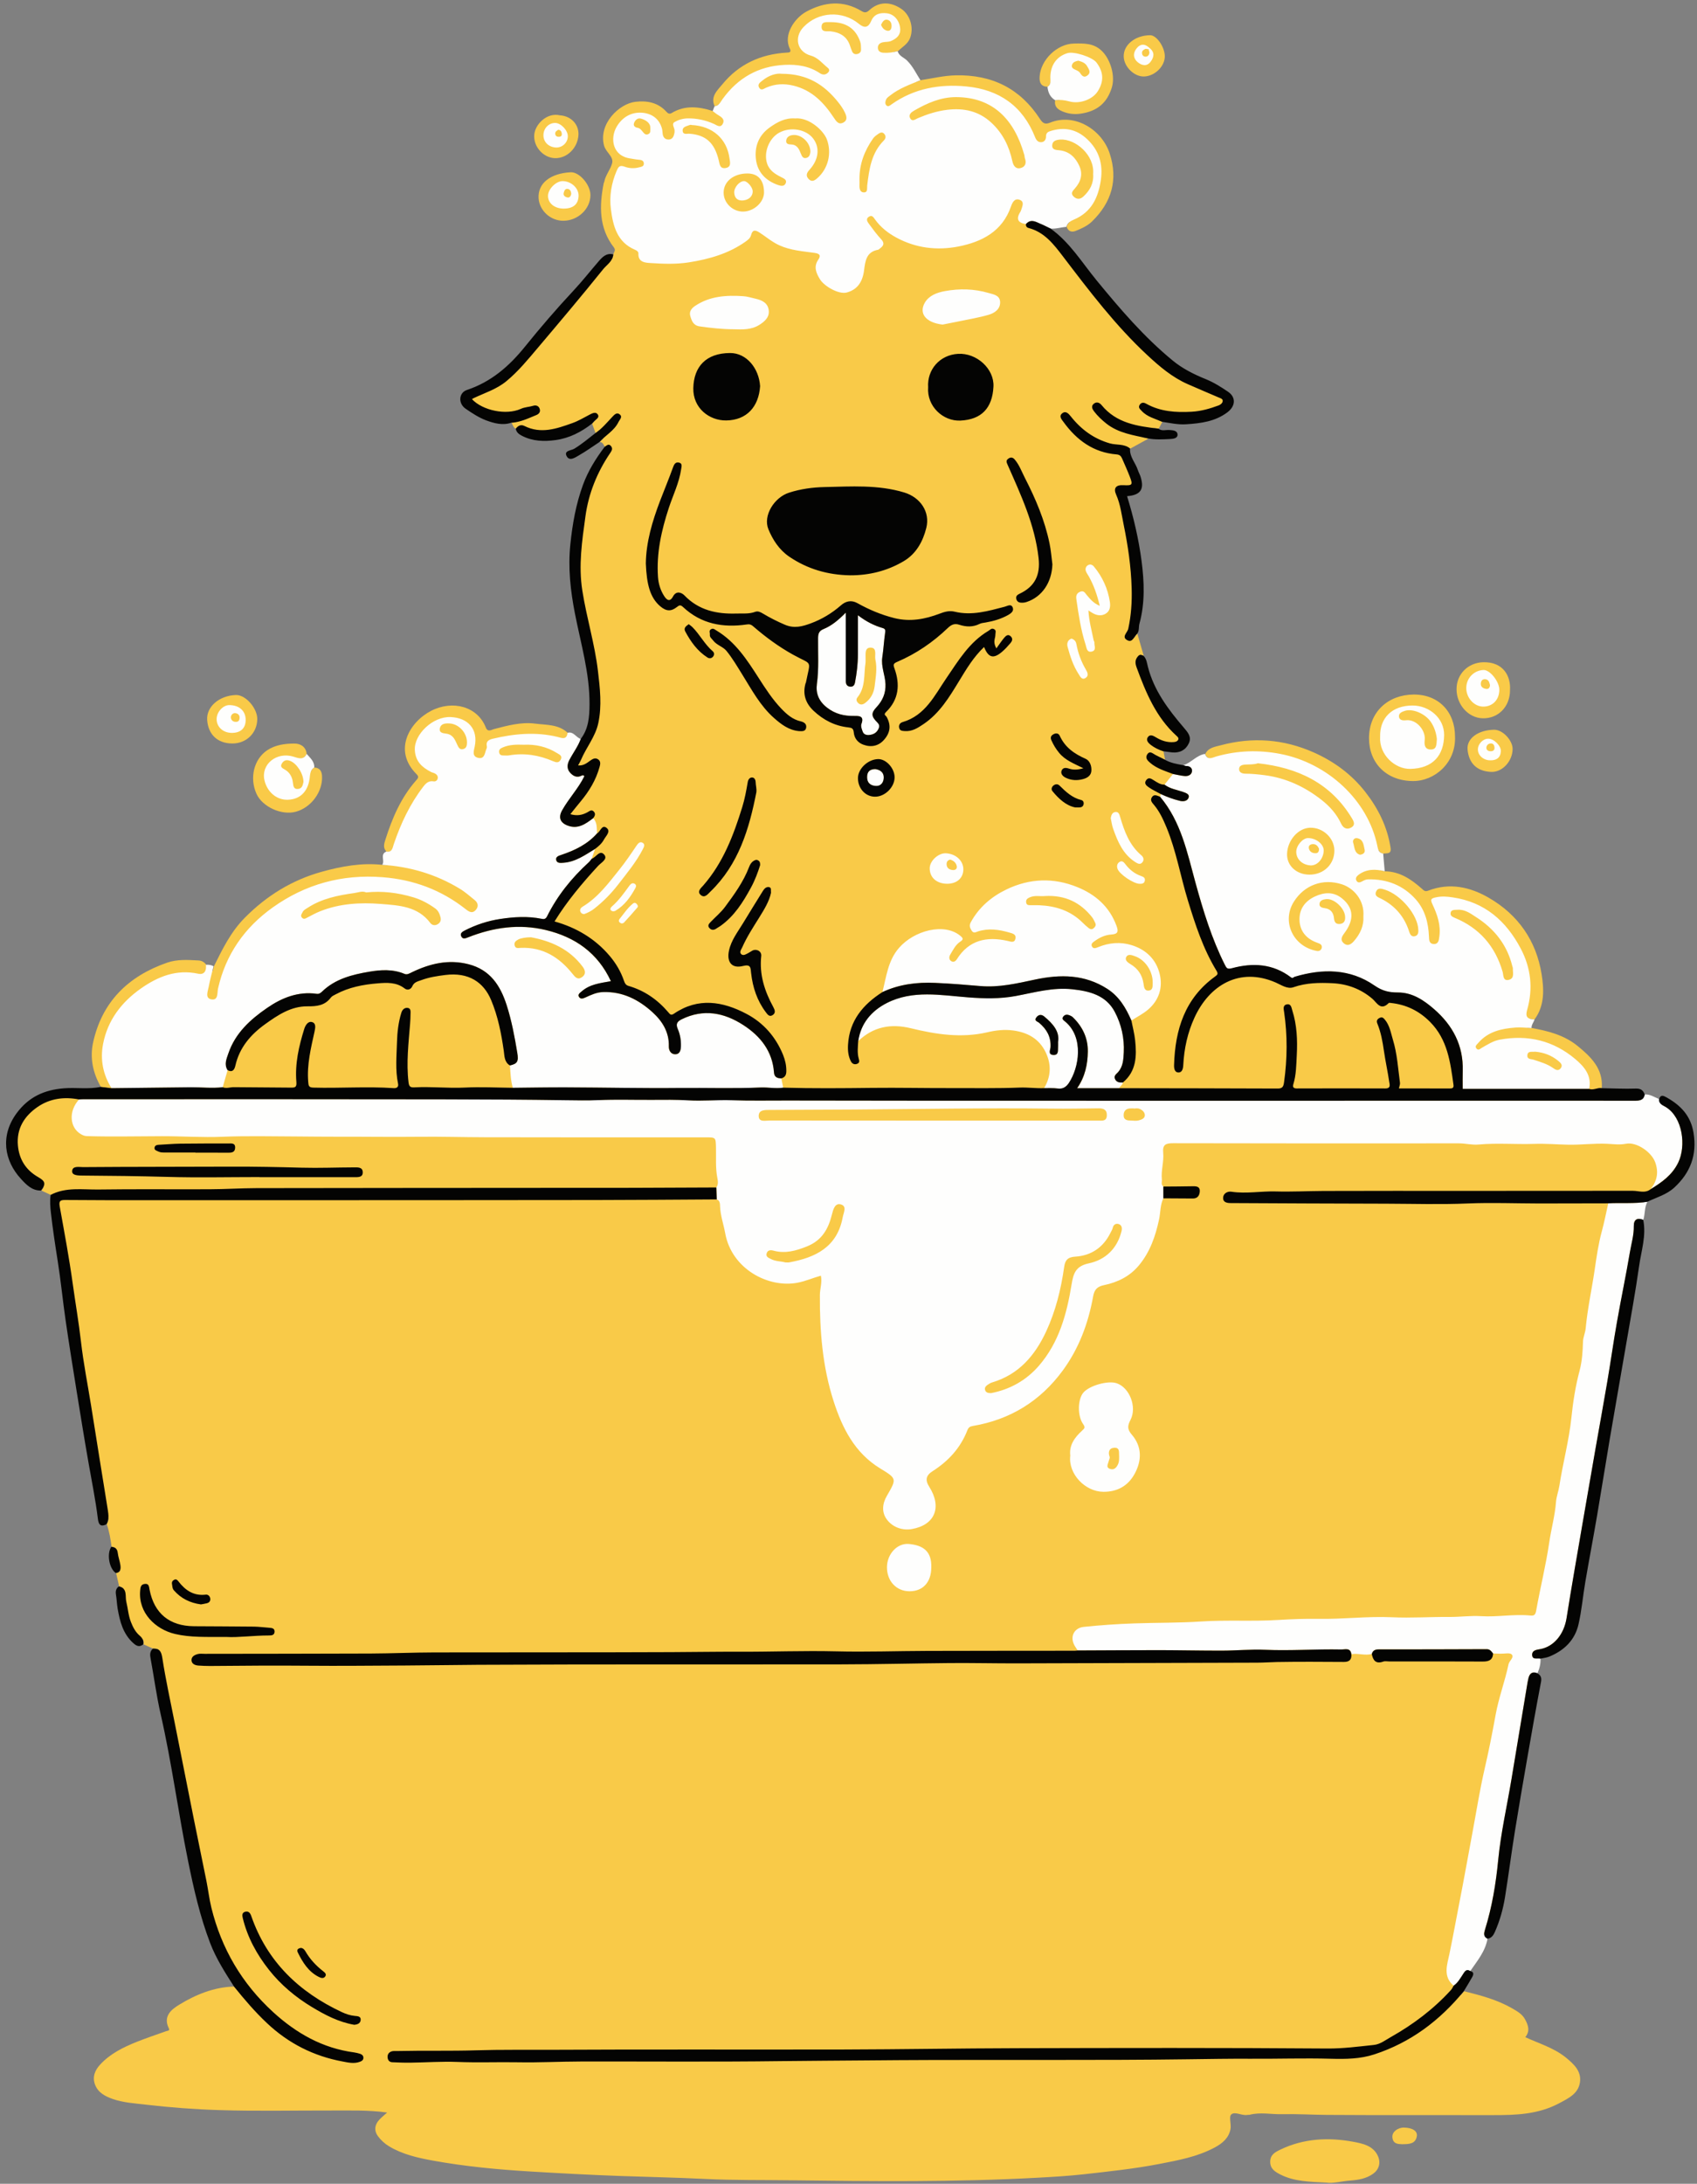
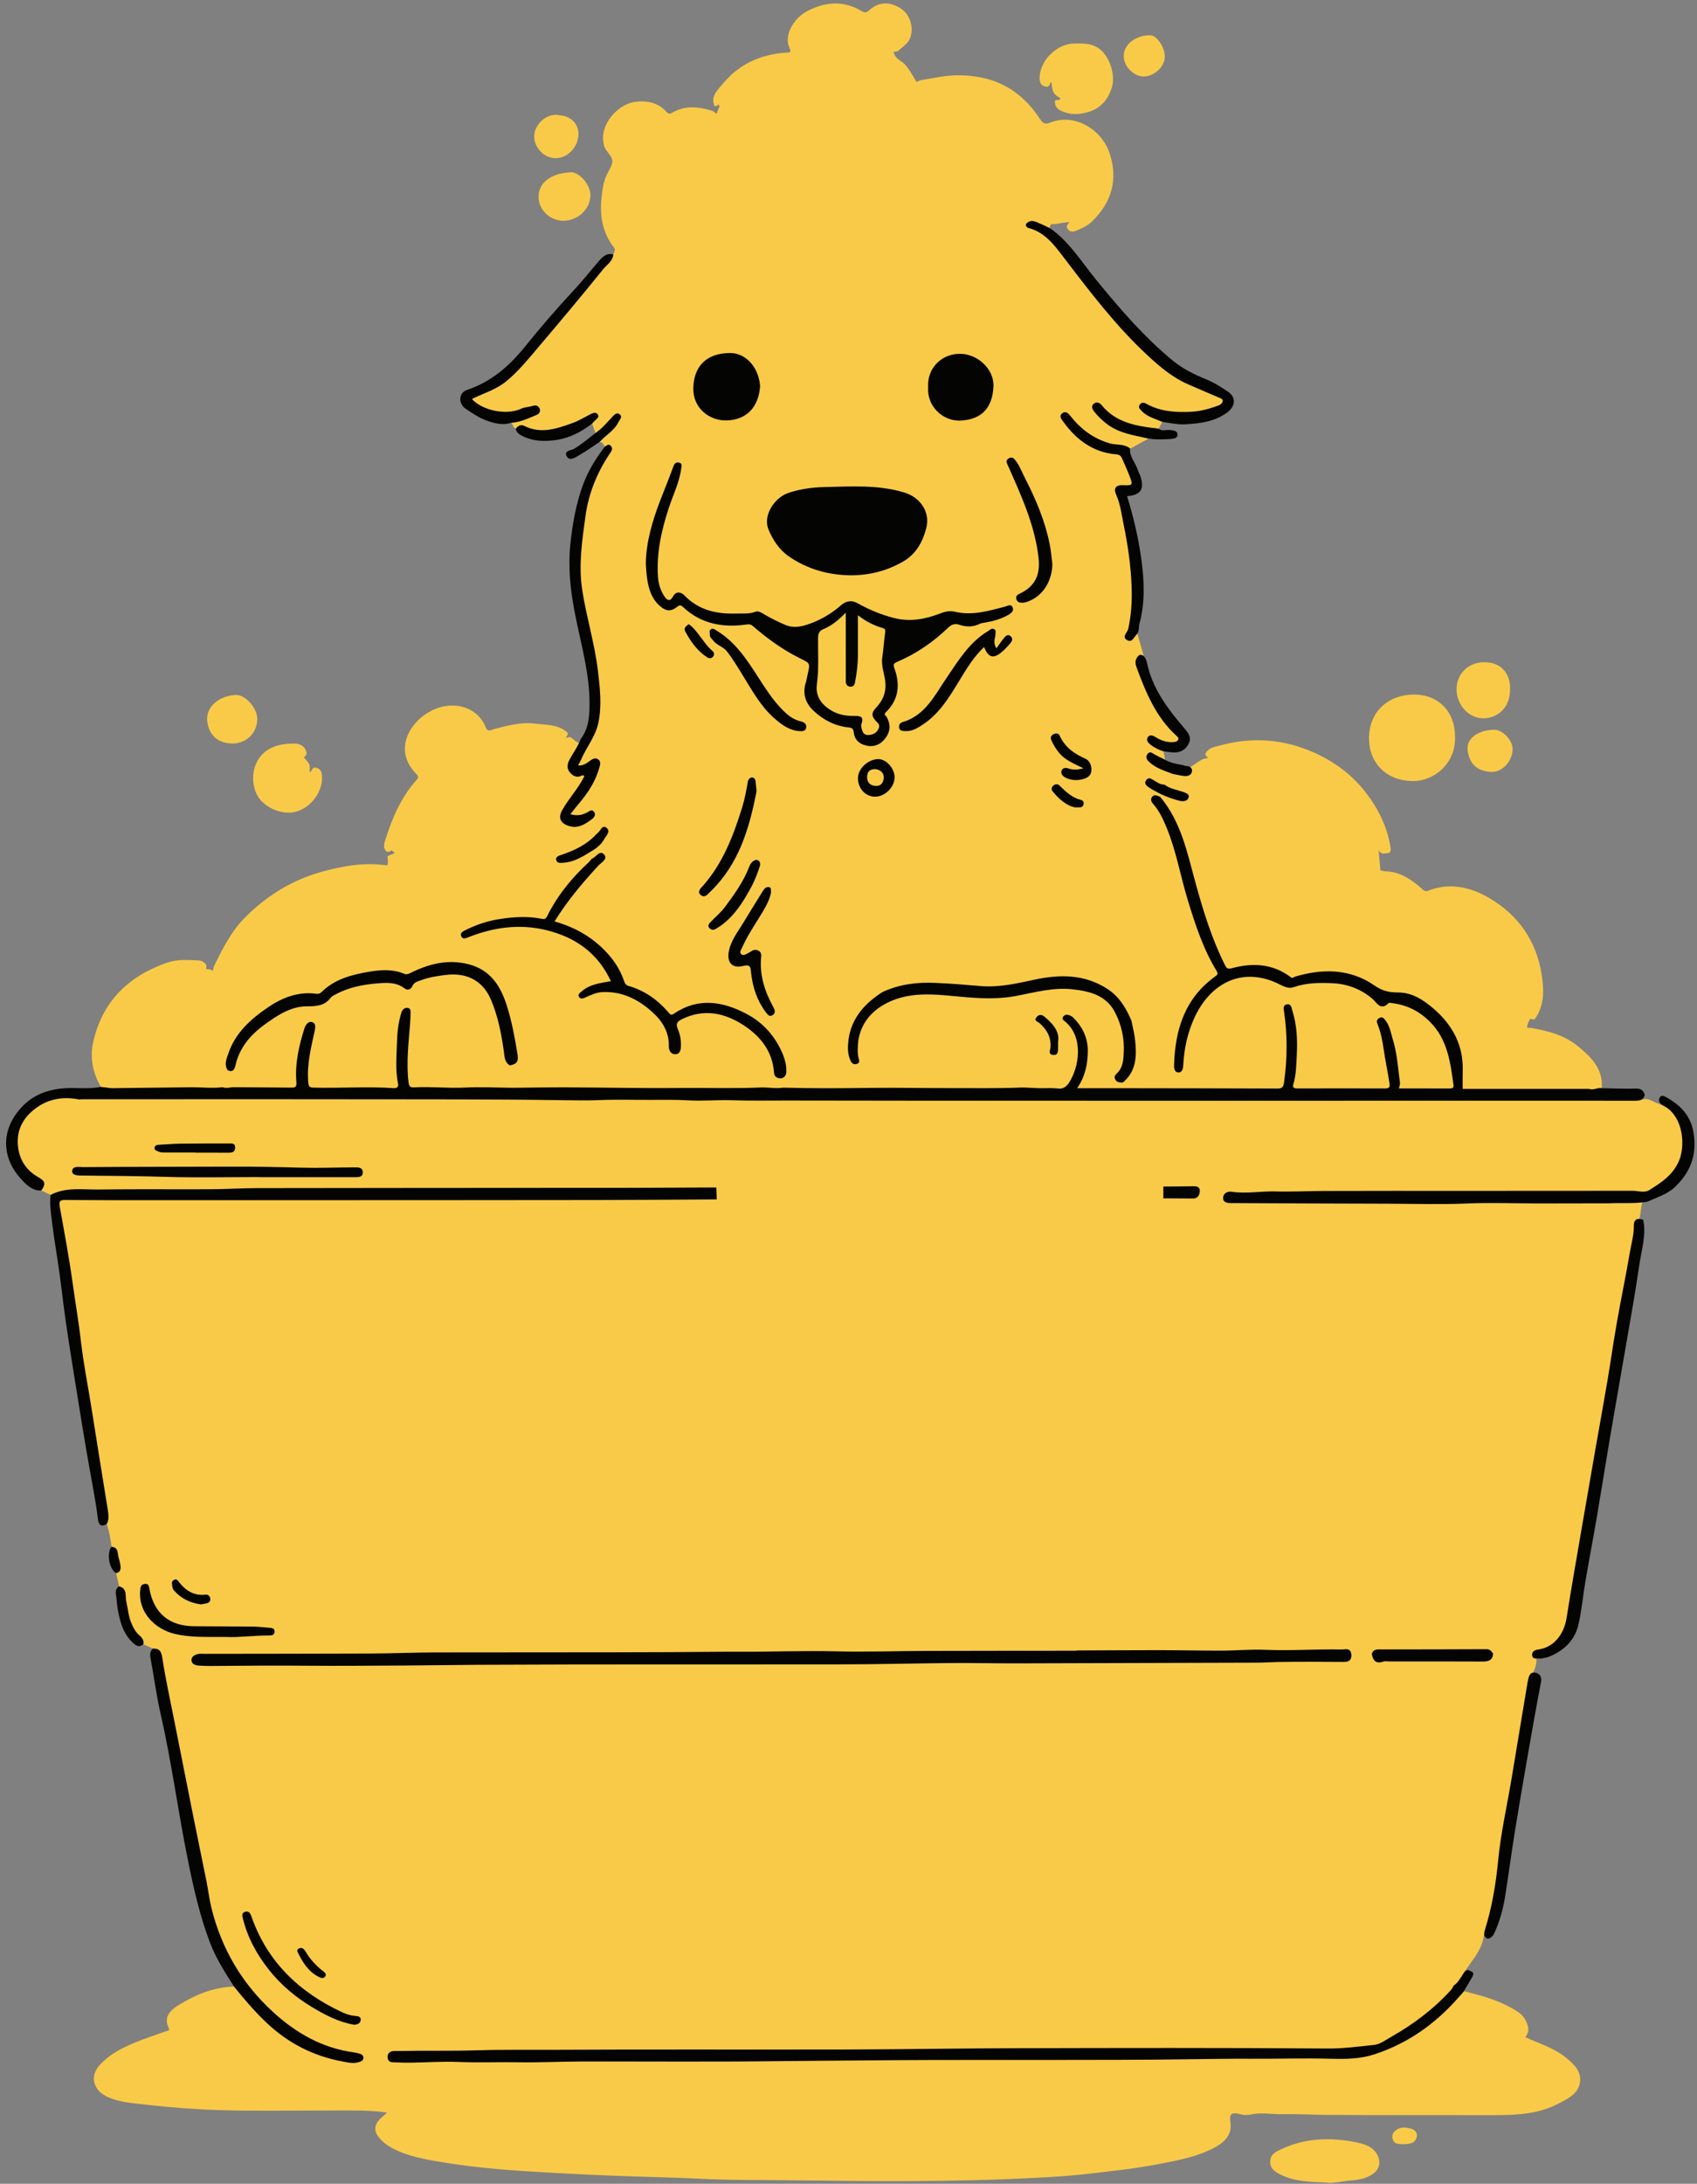
<svg xmlns="http://www.w3.org/2000/svg" height="501.0" preserveAspectRatio="xMidYMid meet" version="1.0" viewBox="-1.4 -0.8 389.5 501.0" width="389.5" zoomAndPan="magnify">
  <rect x="-1.4" y="-0.8" width="389.5" height="501.0" fill="#808080" stroke="none" />
  <g id="change1_1">
    <path d="M386.3,259.28c-0.52-3.21-2.28-5.5-5.68-7.41c-0.05-0.03-0.15-0.09-0.25-0.14l-0.29,1.02l-1.05-0.42 c-0.31-0.12-0.61-0.27-0.9-0.41c-0.65-0.31-1.2-0.58-1.78-0.58l-0.16,0.01l-0.8,0.07l-0.25-0.76c-0.19-0.56-0.35-0.68-1.04-0.68 c0,0-0.01,0-0.01,0c-0.61,0.02-1.23,0.03-1.84,0.03c-1.26,0-2.52-0.03-3.78-0.07c-0.75-0.02-1.5-0.04-2.25-0.05l-1.09-0.02 l0.08-0.94c0.34-0.07,0.68-0.13,1.03-0.07c0.36-4.49-2.49-7.2-5.54-9.69c-3.05-2.49-6.78-3.45-10.57-4.13 c-0.34-0.01-0.68-0.03-1.01-0.05c-0.01-0.69,0.26-1.23,0.48-1.67c0.08-0.15,0.13-0.28,0.18-0.4c0.28,0.09,0.62,0.14,1.04,0.15 c2.35-3.18,2.17-6.94,1.61-10.41c-1.23-7.6-5.33-13.54-12.03-17.44c-4.37-2.55-9.06-3.59-14.01-1.68c-0.72,0.28-1-0.06-1.46-0.47 c-2.43-2.14-5.04-3.94-8.46-3.97c-0.35-0.09-0.7-0.15-1.04-0.21l-0.4-4.67l0.01,0c0.18,0.41,0.47,0.75,1.09,0.82 c0.77-0.16,1.86,0.19,1.64-1.32c-0.73-4.84-2.86-9.08-5.82-12.86c-3.12-3.99-7.11-6.94-11.78-9.02c-6.97-3.1-14.11-3.61-21.42-1.65 c-1.26,0.34-2.81,0.51-3.51,1.99c0.18,0.52,0.43,0.77,0.71,0.88l-0.02,0.04l-0.54,0.08c-0.84,0.13-1.58,0.65-2.36,1.2 c-0.74,0.52-1.5,1.06-2.46,1.36l-0.24,0.08l-0.44-0.08c-1.46-0.27-2.97-0.55-4.39-1.36l-0.41-0.23l-0.23-1.23 c0.38,0.19,0.77,0.39,1.15,0.58c-0.12-0.66-0.25-1.31-0.37-1.97c-0.39-0.12-0.76-0.29-1.13-0.46l-0.14-0.76l2.07,0.31 c0.45,0.07,0.89,0.14,1.34,0.18c0.13,0.01,0.26,0.02,0.39,0.02c1.15,0,1.95-0.5,2.43-1.53c0.36-0.77,0.02-1.28-1.03-2.51 c-3.3-3.86-6.95-8.46-8.44-14.38c-0.04-0.16-0.08-0.32-0.11-0.49c-0.14-0.63-0.26-1.18-0.62-1.52l-0.2-0.19l-0.17-0.59 c0.37-0.29,0.71-0.1,1.08,0.04c-0.49-1.69-0.98-3.37-1.46-5.06c-0.29,0.25-0.52,0.65-0.77,1l-0.36-1.23l0.34-0.42 c0.14-0.18,0.17-0.44,0.2-0.89c0.02-0.31,0.05-0.67,0.15-1.03c1.37-5.01,0.96-10.12,0.45-14.01c-0.62-4.73-1.69-9.53-3.28-14.68 l-0.38-1.22l1.27-0.1c0.85-0.07,1.93-0.26,2.3-0.81c0.29-0.43,0.25-1.23-0.12-2.36c-0.07-0.21-0.16-0.41-0.25-0.61 c-0.12-0.27-0.25-0.55-0.34-0.83c-0.17-0.51-0.44-1.02-0.73-1.56c-0.58-1.06-1.23-2.27-1.13-3.79l0.03-0.5 c0.34,0.13,0.68,0.31,0.99,0.57c1.4-0.77,2.81-1.54,4.21-2.31c-0.51-0.11-1.02-0.22-1.53-0.33l1.35-0.74l0.36,0.06 c0.7,0.13,1.45,0.19,2.37,0.19c0.73,0,1.45-0.04,2.18-0.07c0,0,0.28-0.01,0.31-0.02c-0.14-0.01-0.28-0.02-0.41-0.03 c-0.16,0-0.32,0.01-0.49,0.03c-0.22,0.02-0.44,0.03-0.66,0.03c-0.72,0-1.32-0.2-1.81-0.6l-0.65-0.53l0.21-0.39 c0.36,0.04,0.72,0.09,1.09,0.13c0.28-0.52,0.55-1.04,0.83-1.55c-0.27-0.12-0.55-0.24-0.83-0.35l0.38-0.95 c0.25,0.1,0.5,0.2,0.75,0.31c0.34,0.05,0.67,0.11,1.01,0.16c1.2,0.2,2.34,0.39,3.5,0.39c0.2,0,0.41-0.01,0.62-0.02 c3.07-0.2,6.28-0.55,8.92-2.52c0.71-0.53,1.12-1.17,1.1-1.74c-0.01-0.62-0.49-1.07-0.89-1.34c-1.75-1.18-3.25-2.11-4.91-2.78 c-3.42-1.4-5.86-2.77-7.91-4.45c-6.84-5.63-12.44-12.25-17.6-18.55c-0.88-1.07-1.72-2.18-2.56-3.28c-2.4-3.17-4.67-6.16-7.83-8.41 l0.7-1.85c0.13,0.01,0.27,0.02,0.4,0.02c0.53,0,1.08-0.1,1.66-0.2c0.48-0.09,0.96-0.17,1.44-0.21l0.8-0.07l0,0 c-0.33,0.27-0.59,0.61-0.71,1.08c0.36,1.06,1.15,1.31,2.08,0.94c1.34-0.54,2.68-1.13,3.75-2.17c4.49-4.37,6.01-9.55,4.06-15.56 c-1.79-5.51-8.04-9.4-13.7-7.1c-1.19,0.49-1.71,0.08-2.33-0.87c-4.53-6.97-10.98-10.16-19.29-9.99c-2.77,0.06-5.39,0.71-8.07,1.11 c-0.32,0.13-0.64,0.26-0.96,0.39c-0.24-0.38-0.47-0.77-0.7-1.15c-0.66-1.12-1.28-2.17-2.15-3.04c-0.19-0.19-0.42-0.34-0.65-0.49 c-0.65-0.44-1.45-0.98-1.75-2.1l-0.02-0.06c0.34-0.06,0.67-0.12,1-0.2c0.99-0.95,2.26-1.63,2.79-3c0.91-2.35,0.04-5.3-1.98-6.69 c-2.55-1.75-5.22-1.69-7.33,0.25c-0.61,0.56-1.04,0.71-1.79,0.26c-4.25-2.57-8.55-2.16-12.73,0.12c-2.69,1.47-5.31,5.32-3.79,8.44 c0.47,0.95-0.17,0.93-0.78,0.96c-5.92,0.35-10.93,2.67-14.69,7.27c-1.12,1.37-2.8,2.8-1.75,5.04c0.41-0.04,0.69-0.22,0.92-0.44 c0,0,0,0,0,0l0.19,0.4l-0.69,1.75c-0.29-0.21-0.57-0.42-0.85-0.63c-3.2-1.01-6.37-1.39-9.43,0.45c-0.48,0.29-0.83,0.16-1.21-0.26 c-1.93-2.15-4.43-2.62-7.16-2.3c-3.66,0.43-8.5,5.01-7.17,10.03c0.41,1.55,2.23,2.52,1.86,4.03c-0.36,1.46-1.52,2.71-1.81,4.29 c-0.02,0.11-0.1,0.21-0.13,0.33c-1.02,5.2-1.12,10.26,2.34,14.73c0.52,0.68-0.03,1.06-0.12,1.58c-0.02,0.37-0.12,0.69-0.26,0.99 c-0.14-0.03-0.27-0.05-0.4-0.05c-0.71,0-1.25,0.56-1.94,1.35c-0.71,0.81-1.39,1.64-2.09,2.47c-1.18,1.42-2.41,2.89-3.7,4.27 c-3.65,3.9-7.29,8.11-11.13,12.85c-4.25,5.25-8.61,8.49-13.73,10.2c-0.63,0.21-0.78,0.68-0.82,0.95c-0.06,0.45,0.11,1.09,0.77,1.55 c1.42,0.98,2.93,1.98,4.53,2.57c1.03,0.38,2.24,0.77,3.44,0.77c0.57,0,1.09-0.08,1.6-0.25l0.69-0.23l0.44,0.58 c0.12,0.16,0.21,0.32,0.29,0.47c-0.36,0.07-0.72,0.13-1.1,0.15c0.35,0.45,0.42,1.12,1.04,1.37c0.28-0.34,0.58-0.6,0.93-0.72 l0.08,0.58c0.04,0.29,0.19,0.52,0.87,0.87c1.37,0.71,2.9,1.06,4.68,1.06c0.76,0,1.56-0.06,2.45-0.19c2.69-0.38,5.26-1.54,7.86-3.56 l1.11-0.86l0.31,0.85c-0.12,0.1-0.24,0.2-0.33,0.31c-0.15,0.17-0.3,0.34-0.46,0.51c0.26,0.72,0.52,1.44,0.79,2.17 c0.3-0.2,0.58-0.43,0.85-0.66l0.37,1.01c0,0-2.18,1.7-2.47,1.93c0.08-0.06,0.16-0.11,0.25-0.17c0.45-0.31,0.91-0.61,1.37-0.92 l0.29-0.17h0.31c0.33,0,0.59,0.08,0.82,0.19c-0.3,0.27-0.58,0.54-0.85,0.83c0.76-0.02,0.88,0.66,1.2,1.11 c0.3-0.18,0.59-0.47,0.91-0.48l0.36,0.5l-0.45,0.6c-2.28,3.01-3.82,5.7-4.84,8.48c-1.38,3.77-2.28,8.01-2.84,13.37 c-0.47,4.58-0.15,9.52,1.03,15.55c0.34,1.73,0.72,3.46,1.1,5.18c1.14,5.13,2.31,10.44,2.28,15.92c-0.02,2.86-0.21,5.87-2.21,8.51 l-0.42,0.55l-0.66-0.18c-0.66-0.17-1.14-0.59-1.52-0.92c-0.37-0.32-0.6-0.51-0.82-0.51c-0.05,0-0.11,0.01-0.17,0.03l-0.55,0.15 l-0.14-0.13c0.21-0.18,0.37-0.47,0.43-1c-2.14-2.02-4.94-1.8-7.54-2.14c-3.22-0.41-6.33,0.46-9.43,1.26 c-0.56,0.14-1.4,0.81-1.87-0.39c-1.87-4.76-7.54-6.36-12.52-3.81c-4.89,2.5-8.91,9.04-3.34,14.57c0.64,0.63,0.23,0.99-0.17,1.45 c-3.45,3.93-5.45,8.63-7,13.53c-0.28,0.87-0.64,1.93,0.27,2.77c0.59,0.1,0.93-0.06,1.16-0.33l0.72,0.66l-1.49,0.61 c-0.1,0.04-0.15,0.08-0.15,0.08c-0.04,0.09,0,0.4,0.02,0.59c0.04,0.43,0.1,0.98-0.1,1.52c-0.37-0.03-0.73-0.08-1.1-0.1 c-4.76-0.53-9.38,0.32-13.91,1.57c-6.86,1.9-12.72,5.52-17.73,10.59c-3.17,3.21-5.1,7.16-7.06,11.12c-0.08,0.35-0.17,0.7-0.26,1.05 l-0.29-0.19c-0.22-0.14-0.48-0.2-0.87-0.2c-0.09,0-0.18,0-0.27,0.01l-0.09,0.01c0.07-0.3,0.08-0.65,0.03-1.03 c-0.43-0.61-1.05-0.97-1.76-1c-2.43-0.13-4.89-0.31-7.24,0.51c-8.91,3.09-14.94,8.98-16.98,18.34c-0.76,3.49-0.05,7.01,1.81,10.18 c0.42,0.05,0.85,0.1,1.27,0.15l0.33,0.56l-1.39,0.29c-1.37,0.28-2.71,0.32-3.72,0.32c-0.52,0-1.04-0.01-1.56-0.02 c-0.51-0.01-1.01-0.02-1.52-0.02c-0.6,0-1.2,0.01-1.79,0.06c-4.47,0.37-7.67,2.05-10.06,5.3c-3.28,4.44-2.94,9.59,0.92,13.77 c1.11,1.2,2.16,2.34,3.82,2.34c0,0,0.24-0.01,0.24-0.01l0.35,0.16c-0.12,0.26-0.3,0.54-0.55,0.87c0.73,0.33,1.46,0.67,2.19,1 c0.36-0.19,0.73-0.34,1.1-0.49l-0.09,0.63c-0.17,1.23-0.09,2.45,0.07,3.91c0.44,3.84,1.03,7.68,1.54,10.93 c0.41,2.59,0.74,5.22,1.05,7.77c0.25,1.99,0.49,3.98,0.78,5.97c0.75,5.18,1.59,10.41,2.4,15.47l0.1,0.59 c0.87,5.42,1.77,11.02,2.74,16.51c0.19,1.09,0.39,2.19,0.59,3.28c0.56,3.04,1.13,6.19,1.53,9.36c0.03,0.24,0.08,0.64,0.15,0.85 c0.08-0.02,0.19-0.07,0.36-0.16l0.89-0.47c-0.04,0.47-0.15,0.93-0.41,1.38c0.59,1.68,0.87,3.43,1.11,5.19 c0.41,0.05,0.74,0.15,0.99,0.36l-0.15,0.22c-0.38,0.55-0.48,1.58-0.28,2.62c0.18,0.91,0.58,1.68,1.03,1.97l0.35,0.23l0.02,0.07 c-0.15,0.28-0.43,0.48-0.92,0.56c0.23,1.02,0.47,2.04,0.7,3.05c0.48,0.11,0.81,0.29,1.04,0.53l-0.46,0.31 c-0.11,0.08-0.35,0.24-0.24,0.85c0.09,0.55,0.14,1.1,0.2,1.65c0.05,0.53,0.1,1.07,0.19,1.59c0.46,2.65,1.1,5.4,3.3,7.36 c0.41,0.37,0.57,0.39,0.6,0.39c0.05,0,0.17-0.05,0.33-0.18l0.48-0.38c0.17,0.35,0.24,0.73,0.16,1.18c0.73,0.33,1.46,0.65,2.19,0.98 c0.55-0.02,0.95,0.05,1.26,0.23l-0.57,0.52c-0.29,0.26-0.35,0.5-0.18,1.42c0.29,1.57,0.55,3.14,0.81,4.71 c0.43,2.59,0.87,5.27,1.46,7.85c1.47,6.42,2.59,12.99,3.68,19.35c0.82,4.76,1.66,9.67,2.64,14.48c1.43,7.05,2.83,12.91,5,18.59 c1.29,3.38,3.29,6.51,5.22,9.54l0.18,0.28l-0.52,0.97c-0.11-0.14-0.23-0.28-0.35-0.42c-4.62,0.12-8.78,1.82-12.61,4.15 c-1.76,1.07-3.8,2.63-2.42,5.41c0.32,0.64-0.31,0.57-0.66,0.7c-2.23,0.8-4.49,1.55-6.69,2.43c-3.09,1.24-6.07,2.69-8.39,5.2 c-1.22,1.32-1.85,2.84-1.19,4.61c0.7,1.86,2.34,2.69,4.07,3.3c2.43,0.85,4.98,0.99,7.52,1.29c5.65,0.66,11.33,1.09,17,1.26 c8.52,0.27,17.05,0.07,25.58,0.09c4.26,0.01,8.53-0.14,12.88,0.47c-0.69,0.62-1.33,1.12-1.87,1.72c-1.02,1.14-1.15,2.47-0.26,3.68 c0.68,0.92,1.53,1.72,2.56,2.34c3.1,1.87,6.59,2.65,10.04,3.28c7.47,1.36,15.04,2.07,22.62,2.52c6.77,0.4,13.54,0.77,20.32,1.01 c6.5,0.23,13,0.36,19.5,0.68c6.58,0.33,13.18,0.22,19.76,0.31c18.88,0.24,37.77,0.44,56.64-0.59c3.54-0.19,7.09-0.4,10.61-0.79 c5.76-0.65,11.52-1.25,17.22-2.35c4.38-0.85,8.78-1.64,12.78-3.78c1.77-0.94,3.24-2.17,3.64-4.2c0.23-1.13-0.41-2.87,0.18-3.39 c0.86-0.77,2.41,0.34,3.7,0.1c0.17-0.03,0.36,0.01,0.52-0.03c2.47-0.64,4.98-0.07,7.46-0.13c3.37-0.08,6.8,0.13,10.19,0.16 c12.73,0.09,25.45,0.02,38.18,0.05c5.24,0.01,10.38-0.14,15.21-2.72c2.19-1.17,4.41-2.21,4.78-4.85c0.35-2.53-1.43-4.16-3.23-5.63 c-2.73-2.22-6.1-3.2-9.32-4.68c1.15-1.43,0.67-2.76-0.06-4.1c-0.68-1.25-1.86-1.88-3.02-2.55c-3.42-1.96-7.18-2.95-10.96-3.89 c-0.24,0.3-0.5,0.57-0.75,0.87l-0.84-0.21l1.27-2.11c0.45-0.74,0.9-1.48,1.32-2.23l-1.23-0.29l0.85-1.24 c0.27-0.4,0.55-0.79,0.83-1.18c1.34-1.88,2.6-3.65,2.98-5.85l0.13-0.74l0.75-0.1c0.33-0.04,0.56-0.21,0.9-0.97 c1.04-2.37,1.8-4.97,2.25-7.74c0.42-2.6,0.8-5.22,1.18-7.83c0.35-2.43,0.7-4.86,1.09-7.29c0.85-5.35,1.77-10.62,2.78-16.46 c1.1-6.33,2.11-12.03,3.2-17.75c0.13-0.67-0.01-0.76-0.34-0.96l-0.77-0.47l0.37-0.82c0.47-1.05,0.66-1.97,0.62-2.89l-0.04-0.86 l0.84-0.19c0.22-0.05,0.45-0.09,0.68-0.13c0.43-0.08,0.83-0.15,1.17-0.28c3.34-1.36,5.39-3.6,6.1-6.67c0.45-1.95,0.73-4,1-5.99 c0.17-1.25,0.34-2.49,0.55-3.73c0.43-2.53,0.89-5.06,1.34-7.58c0.45-2.5,0.9-5.01,1.33-7.51c0.51-2.99,1-5.99,1.49-8.99 c0.46-2.84,0.93-5.68,1.41-8.51c0.68-4,1.38-8.01,2.08-12.01c0.57-3.25,1.13-6.5,1.69-9.75c0.26-1.49,0.52-2.98,0.78-4.47 c0.78-4.45,1.58-9.05,2.22-13.58c0.13-0.95,0.32-1.89,0.5-2.84c0.49-2.55,0.96-4.96,0.46-7.42l-0.05-0.27l0.09-0.26 c0.15-0.46,0.22-0.99,0.28-1.54c0.1-0.87,0.22-1.85,0.74-2.78l0.16-0.28l0.29-0.14c0.6-0.29,1.21-0.55,1.83-0.81 c1.51-0.64,2.94-1.24,4.08-2.28C385.7,267.67,387.05,263.87,386.3,259.28z M264.37,95.59l0.05-0.09l0.04,0.12 C264.43,95.62,264.4,95.61,264.37,95.59z M237.22,16.75c0.24-3.83,4.02-7.49,7.86-7.56c2.27-0.04,4.48-0.14,6.37,1.65 c2.01,1.91,3.18,5.75,2.33,8.47c-1.12,3.58-3.4,5.42-7.15,5.97c-1.43,0.21-2.87,0.05-4.27-0.56c-1.18-0.51-1.8-1.22-1.58-2.53 c0.35-0.04,0.7-0.05,1.05-0.05l0.08-0.46l-0.59-0.36c-0.78-0.48-1.17-1.19-1.28-2.3l-0.08-0.87l-0.27-0.02 c-0.05,0.38-0.22,0.72-0.66,0.99C237.49,19.03,237.13,18.13,237.22,16.75z M256.52,12.23c-0.11-2.72,2.58-4.91,6.06-4.95 c1.45-0.02,3.31,2.62,3.37,4.75c0.06,2.32-2.23,4.61-4.71,4.72C258.99,16.85,256.61,14.58,256.52,12.23z M312.82,168.58 c-0.01-6.12,4.45-10.01,10.26-10.04c5.66-0.02,9.48,3.89,9.48,9.65c0.23,6.04-4.69,10.24-9.68,10.2 C316.83,178.35,312.83,174.28,312.82,168.58z M332.91,157.31c0-3.49,2.68-6.1,6.13-6.18c4.6-0.11,6.37,3.19,6.14,6.46 c-0.01,3.75-2.71,6.5-6.29,6.4C335.62,163.9,332.91,160.88,332.91,157.31z M345.78,171.07c-0.04,2.78-2.37,5.34-4.95,5.22 c-3.4-0.16-5.09-2.11-5.39-5.09c-0.26-2.62,2.5-4.55,6.13-4.58C343.5,166.61,345.81,169.05,345.78,171.07z M323.79,489.29 c-0.29,1.74-1.68,1.84-3.43,1.83c-0.84-0.03-2.1-0.03-2.18-1.67c-0.06-1.18,1.26-2.17,2.69-2.14 C322.81,487.36,323.99,488.1,323.79,489.29z M314.92,493.97c0.62,1.51,0.16,3-1.18,3.95c-1.53,1.09-3.35,1.4-5.11,1.53 c-2.08,0.16-4.15,0.72-5.51,0.49c-4.12-0.2-7.5-0.28-10.6-1.84c-1.2-0.61-2.37-1.29-2.38-2.92c-0.01-1.64,1.11-2.23,2.38-2.84 c5.35-2.56,11.01-2.82,16.66-1.78C311.25,490.95,313.87,491.42,314.92,493.97z M129.56,38.72c2.02-0.11,4.56,2.87,4.56,5.23 c0,3.15-2.82,5.85-6.16,5.9c-3.03,0.04-5.57-2.38-5.74-5.17C122.01,41.2,124.97,38.98,129.56,38.72z M46.15,164.4 c-0.22-3.04,2.74-5.61,6.57-5.75c2.26-0.09,4.97,3.05,4.93,5.55c-0.05,3.18-2.5,5.58-5.71,5.57 C48.46,169.77,46.39,167.64,46.15,164.4z M59.92,171.33c1.88-1.26,4.13-1.55,6.31-1.54c1.32,0,2.59,0.72,2.76,2.38 c-0.2,0.39-0.42,0.64-0.66,0.79c0.12,0.13,0.23,0.26,0.35,0.39c0.68,0.74,1.06,1.19,1.02,1.87l-0.05,1.01l0.29,0.02 c0.14-0.37,0.36-0.71,0.79-0.97c1.2,0.08,1.71,0.74,1.78,1.93c0.22,3.57-2.46,7.26-6.02,8.22c-3.28,0.88-7.66-1.12-9.02-4.11 C55.84,177.71,56.84,173.4,59.92,171.33z M121.22,30.14c0.19-2.46,2.94-5.2,5.93-4.48c2.53,0.17,4.34,2.09,4.22,4.48 c-0.16,3.04-2.7,5.5-5.52,5.34C123.21,35.32,121.02,32.8,121.22,30.14z" fill="#f9ca48" />
  </g>
  <g id="change2_1">
-     <path d="M265.62,274.11c-0.75,1.53-0.64,3.25-0.99,4.87c-0.83,3.84-2.06,7.44-4.62,10.52c-2.11,2.54-4.9,3.89-7.99,4.53 c-1.63,0.34-2.24,1.05-2.52,2.59c-1.11,6.17-3.26,11.96-7,17.04c-5.15,7-12.05,11.24-20.63,12.69c-0.68,0.12-0.98,0.34-1.23,0.97 c-1.57,4.05-4.35,7.08-7.98,9.39c-1.55,0.99-1.76,2.04-0.77,3.6c2.94,4.63,1.35,8.76-4.02,9.69c-2.06,0.36-4.34-0.35-5.71-2.19 c-1.25-1.68-1.04-3.64-0.01-5.42c2.29-3.96,2.32-3.96-1.54-6.31c-5.83-3.56-8.68-9.23-10.67-15.39c-2.56-7.92-3.21-16.13-3.16-24.4 c0.01-1.44,0.56-2.86,0.23-4.42c-1.8,0.49-3.52,1.27-5.39,1.62c-6.71,1.26-15.09-3.18-16.57-11.35c-0.37-2.05-1.09-4.02-1.18-6.14 c-0.02-0.53,0.02-1.34-0.75-1.64c-0.03-0.91-0.07-1.83-0.1-2.74c0.49-0.69,0.36-1.5,0.22-2.2c-0.45-2.32-0.25-4.65-0.31-6.98 c-0.06-2.29-0.04-2.31-2.34-2.31c-16.91,0-33.81,0.03-50.72-0.02c-5.06-0.01-10.14-0.17-15.19-0.11 c-6.02,0.07-12.03-0.03-18.05-0.01c-3.37,0.01-6.77-0.04-10.14-0.06c-5.61-0.02-11.23-0.16-16.84,0.07 c-4.63,0.19-9.27-0.14-13.91-0.13c-5.73,0.01-11.45,0.15-17.18-0.02c-0.57-0.02-0.96-0.19-1.43-0.47c-2.5-1.47-2.9-5.2-0.37-7.96 c0.29-0.02,0.58-0.05,0.87-0.05c27.43,0,54.85-0.03,82.28,0.02c5.07,0.01,10.14,0.04,15.2,0.06c4.35,0.01,8.7,0.08,13.05,0.14 c2.6,0.03,5.22,0.1,7.8-0.02c4.14-0.18,8.27-0.03,12.39-0.06c2.71-0.02,5.45-0.04,8.18,0.11c3.33,0.19,6.7-0.13,10.06-0.02 c4.2,0.14,8.41,0.06,12.61,0.06c10.58,0.02,21.17,0.04,31.75,0.04c23.66,0.01,47.32,0.01,70.98,0.01c17.58,0,35.15-0.01,52.73-0.01 c13.02,0,26.05-0.01,39.07,0.01c1.12,0,2.11-0.04,2.36-1.41c1.25-0.1,2.23,0.62,3.31,1.05c-0.1,1.12,0.91,1.41,1.55,1.81 c3.92,2.42,4.66,8.95,2.85,12.71c-1.4,2.9-3.77,4.54-6.33,6.12c1.48-1.87,1.87-3.87,1.02-6.18c-0.85-2.3-4.26-4.69-6.69-4.21 c-1.47,0.29-2.89,0.08-4.31,0.01c-3.01-0.14-5.99,0.27-8.98,0.21c-2.6-0.06-5.2-0.28-7.81-0.19c-4.25,0.14-8.49-0.24-12.75,0.15 c-1.47,0.14-2.98-0.27-4.5-0.27c-21.87,0.02-43.73,0.02-65.6-0.03c-1.7,0-2.45,0.32-2.27,2.2c0.19,2.02-0.52,4.04-0.31,6.09 c0.06,0.55-0.27,1.18,0.34,1.61C265.62,272.31,265.62,273.21,265.62,274.11z M212.7,256.29c1.4,0,2.8,0,4.2,0 c11.27,0,22.54,0,33.81,0c0.87,0,1.85,0.19,1.93-1.13c0.08-1.33-0.71-1.7-1.87-1.69c-3.62,0.04-7.24,0.12-10.86,0.07 c-15.17-0.19-30.35,0.11-45.52,0.21c-6.34,0.04-12.68,0.05-19.03,0.09c-1.09,0.01-2.58-0.09-2.62,1.32 c-0.04,1.55,1.5,1.11,2.46,1.11C187.7,256.29,200.2,256.29,212.7,256.29z M226.08,318.81c4.26-0.83,8.02-2.87,10.97-6.28 c4.62-5.33,6.39-11.86,7.49-18.58c0.42-2.56,0.9-4.26,3.96-4.91c3.81-0.81,6.54-3.38,7.52-7.41c0.18-0.74,0.02-1.38-0.64-1.6 c-0.63-0.21-1.22,0.09-1.39,0.9c-0.08,0.38-0.34,0.73-0.51,1.1c-1.65,3.37-4.43,5.24-8.08,5.47c-1.79,0.11-2.34,0.87-2.55,2.38 c-0.73,5.11-1.95,10.08-4.13,14.78c-2.57,5.53-6.28,9.87-12.37,11.69c-0.38,0.11-0.75,0.33-1.08,0.56 c-0.39,0.27-0.73,0.65-0.57,1.18C224.85,318.65,225.35,318.82,226.08,318.81z M178.85,288.82c0.43,0,0.67,0.04,0.9-0.01 c6.07-1.1,11.02-3.54,12.27-10.35c0.2-1.08,1.06-2.58-0.49-2.96c-1.3-0.32-1.7,1.19-1.99,2.35c-0.81,3.27-2.27,5.91-5.7,7.29 c-2.56,1.03-5.01,1.72-7.73,0.98c-0.64-0.17-1.34-0.15-1.56,0.67c-0.2,0.76,0.46,0.98,0.96,1.24 C176.62,288.62,177.88,288.54,178.85,288.82z M258.8,253.52c0-0.01,0-0.02,0-0.03c-0.17,0-0.35,0-0.52,0 c-1.1-0.03-1.79,0.45-1.78,1.59c0.01,1.12,0.88,1.19,1.73,1.2c0.58,0.01,1.19,0.11,1.73-0.04c0.63-0.18,1.47-0.43,1.4-1.28 c-0.06-0.69-0.68-1.19-1.34-1.42C259.65,253.41,259.21,253.52,258.8,253.52z M135.19,193.96c-0.26,0.76-0.53,1.52-0.79,2.28 c-0.22,0.26-0.41,0.56-0.67,0.8c-3.93,3.58-7.22,7.66-9.59,12.43c-0.34,0.68-0.78,0.63-1.24,0.54c-3.18-0.64-6.36-0.44-9.52,0.04 c-2.84,0.43-5.56,1.33-8.12,2.64c-0.54,0.28-1.12,0.63-0.82,1.31c0.35,0.78,0.98,0.5,1.62,0.25c5.76-2.27,11.67-3.13,17.79-1.67 c6.76,1.62,11.94,5.25,14.95,11.74c-2.44,0.44-4.82,0.69-6.7,2.34c-0.37,0.32-0.99,0.7-0.61,1.28c0.38,0.59,0.98,0.34,1.55,0.08 c1.25-0.57,2.46-1.14,3.93-1.2c4.52-0.16,8.19,1.73,11.38,4.62c2.25,2.04,3.84,4.56,3.75,7.82c-0.03,0.98,0.5,1.83,1.47,1.83 c1.05,0,1.29-0.92,1.31-1.9c0.03-1.36-0.19-2.66-0.72-3.89c-0.47-1.09-0.24-1.68,0.9-2.24c5.02-2.46,9.74-1.52,14.14,1.33 c3.91,2.53,6.69,5.98,7.04,10.91c0.08,1.06,0.79,1.31,1.69,1.32c0.15,0.71,0.29,1.42,0.44,2.13c-1.73,0.26-3.47-0.12-5.18-0.04 c-6.19,0.27-12.39,0.05-18.58,0.11c-8.6,0.09-17.21-0.11-25.82-0.14c-4.16-0.02-8.32,0.06-12.48,0.1c-0.51-1.68-0.54-3.42-0.67-5.15 c1.72-0.38,2.01-0.94,1.69-2.89c-0.61-3.68-1.29-7.35-2.43-10.91c-1.44-4.5-3.78-8.15-8.78-9.42c-4.59-1.17-8.83-0.15-12.93,1.82 c-0.6,0.29-1.14,0.66-1.77,0.39c-2.63-1.11-5.42-0.94-8.06-0.49c-3.92,0.66-7.83,1.64-10.85,4.57c-0.35,0.34-0.7,0.57-1.22,0.5 c-4.26-0.59-7.97,0.89-11.37,3.23c-3.89,2.67-7.33,5.8-8.91,10.46c-0.42,1.24-1.01,2.51-0.17,3.83c-0.38,1.31-0.76,2.61-1.13,3.92 c-2.42,0.29-4.85-0.01-7.27,0.01c-6.08,0.06-12.16,0.14-18.24,0.21c-1.96-3.12-2.63-6.55-1.95-10.12c1.04-5.45,4.2-9.59,8.66-12.74 c3.94-2.77,8.17-4.48,13.16-3.41c1.43,0.31,1.95-0.69,1.79-2.05c0.61-0.03,1.21,0.01,1.75,0.35c-0.38,1.57-0.82,3.13-1.11,4.71 c-0.19,1.01-0.87,2.56,0.54,2.86c1.72,0.37,1.38-1.5,1.6-2.47c1.77-7.84,6.1-13.99,12.54-18.59c7.51-5.36,15.93-7.67,25.22-6.95 c7.15,0.55,13.51,2.93,19.12,7.36c0.74,0.58,1.49,1.05,2.27,0.17c0.7-0.8,0.56-1.64-0.25-2.29c-1.13-0.91-2.23-1.89-3.47-2.63 c-5.45-3.3-11.4-5.05-17.75-5.45c0.7-0.89-0.59-2.41,0.95-3.04c1.35,0.22,1.42-0.83,1.71-1.7c1.61-4.74,3.72-9.24,6.8-13.23 c0.59-0.77,1.24-1.37,2.33-1.18c0.44,0.08,0.82-0.18,0.94-0.61c0.14-0.51-0.14-0.92-0.57-1.17c-0.29-0.17-0.66-0.22-0.96-0.38 c-2.05-1.06-3.55-2.38-3.71-5c-0.21-3.61,4.14-7.77,8.22-7.59c4.04,0.17,6.34,2.82,5.53,6.74c-0.21,1.02-0.67,2.26,0.75,2.61 c1.6,0.39,1.53-1.2,1.97-2.13c0.07-0.15,0.09-0.36,0.06-0.52c-0.27-1.17,0.51-1.52,1.38-1.73c4.9-1.16,9.82-1.62,14.8-0.43 c0.91,0.22,2.15,0.84,2.34-0.93c1.41-0.38,1.95,1.11,3.05,1.41c-0.64,1.75-1.79,3.23-2.64,4.88c-0.52,1.01-0.58,2.02,0.22,2.9 c0.72,0.78,1.57,1.2,2.65,0.63c0.2-0.1,0.44-0.12,0.59,0.15c-1.37,2.81-3.58,5.1-5.1,7.82c-0.94,1.68-0.42,2.89,1.34,3.53 c2.35,0.85,4.07-0.43,5.79-1.72c0.94,0.99,0.79,2.26,0.87,3.47c-2.21,2.5-5.09,3.89-8.19,4.93c-0.56,0.19-1.41,0.42-1.19,1.22 c0.19,0.71,0.91,0.65,1.61,0.6C130.71,196.96,132.9,195.35,135.19,193.96z M82.66,203.94c-0.96-0.4-1.87,0.03-2.77,0.15 c-3.74,0.52-7.43,1.26-10.68,3.38c-0.45,0.29-0.93,0.51-1.16,1c-0.18,0.39-0.58,0.79-0.13,1.27c0.44,0.46,0.82,0.17,1.24-0.05 c0.97-0.5,1.94-1.04,2.95-1.44c4.47-1.77,9.18-2.04,13.87-1.67c4.15,0.33,8.51,0.52,11.38,4.36c0.39,0.52,1,0.64,1.58,0.36 c0.63-0.31,0.95-0.86,0.78-1.59c-0.19-0.8-0.5-1.57-1.19-2.07c-1.55-1.12-3.19-2.02-5.06-2.58C89.92,204,86.33,203.56,82.66,203.94z M120.49,214.23c-1.19-0.01-2.4,0.22-2.9,0.49c-0.53,0.29-1.03,0.62-0.88,1.33c0.17,0.83,0.85,0.64,1.4,0.61 c5.06-0.22,8.85,2.15,11.89,5.95c0.66,0.83,1.22,1.48,2.25,0.72c0.93-0.68,0.64-1.59,0.11-2.31 C129.32,216.91,125,215.07,120.49,214.23z M118.81,170.06c-1.7-0.06-3.31-0.04-4.85,0.63c-0.57,0.24-0.89,0.52-0.79,1.14 c0.09,0.59,0.53,0.7,1.03,0.69c0.41-0.01,0.82,0.05,1.22-0.02c3.51-0.61,6.87-0.07,10.11,1.33c0.7,0.3,1.34,0.46,1.77-0.36 c0.45-0.86-0.3-1.16-0.8-1.47C124.14,170.51,121.52,169.93,118.81,170.06z M101.69,165.17c-0.93-0.05-1.91,0.08-2.13,1.08 c-0.27,1.22,0.97,1.16,1.64,1.29c1.46,0.3,1.85,1.44,2.35,2.52c0.29,0.62,0.58,1.21,1.38,0.99c0.74-0.2,0.85-0.83,0.85-1.53 C105.78,167.28,103.88,165.24,101.69,165.17z M234.07,50.6c-1.8-0.26-2.32-1.13-1.31-2.74c0.09-0.15,0.17-0.31,0.22-0.47 c0.26-0.87,0.85-1.96-0.41-2.37c-1.09-0.36-1.6,0.61-1.92,1.54c-1.99,5.74-6.68,8.14-12.11,9.2c-4.89,0.95-9.74,0.37-14.22-2.06 c-1.91-1.04-3.6-2.36-4.88-4.15c-0.35-0.49-0.67-1.07-1.37-0.65c-0.82,0.48-0.41,1.14-0.04,1.64c0.89,1.22,1.79,2.44,2.82,3.55 c0.85,0.92,0.55,1.5-0.28,2.11c-0.14,0.1-0.27,0.27-0.43,0.3c-2.71,0.48-2.94,2.58-3.22,4.75c-0.37,2.9-1.78,4.48-3.99,5.06 c-1.84,0.48-5.16-1.45-6.12-3.02c-0.87-1.43-1.53-2.87-0.4-4.51c0.67-0.98,0.32-1.39-0.84-1.56c-2.74-0.39-5.51-0.56-8.11-1.75 c-1.67-0.76-3.02-1.94-4.52-2.91c-0.94-0.61-1.62-0.71-1.94,0.55c-0.19,0.75-0.77,1.16-1.33,1.56c-3.89,2.73-8.3,3.98-12.94,4.72 c-2.94,0.46-5.87,0.35-8.78,0.16c-1.09-0.07-2.92-0.1-2.82-2.18c0.02-0.42-0.34-0.68-0.76-0.86c-4.15-1.74-5.07-5.51-5.56-9.35 c-0.38-2.96,0.11-5.9,1.3-8.7c0.39-0.91,0.64-1.47,1.86-1.02c0.99,0.37,2.13,0.46,3.24,0.17c0.58-0.15,1.24-0.19,1.16-0.99 c-0.07-0.63-0.62-0.74-1.19-0.78c-0.63-0.05-1.26-0.19-1.89-0.28c-4.15-0.57-4.7-4.65-3.15-7.29c1.28-2.18,3.33-3.38,5.79-3.21 c2.1,0.14,3.88,1.23,4.56,3.47c0.12,0.38,0.17,0.79,0.19,1.19c0.05,0.89,0.49,1.49,1.37,1.49c0.94,0,1.21-0.77,1.36-1.56 c0.02-0.11,0-0.23,0.02-0.35c0.09-0.72-0.81-1.63,0-2.1c0.86-0.5,1.9-0.82,2.98-0.84c2.13-0.04,4.13,0.41,6.07,1.27 c0.62,0.28,1.45,0.99,1.99,0.01c0.57-1.02-0.23-1.57-1.04-2.05c-0.45-0.26-0.84-0.6-1.26-0.91c0.14-0.36,0.29-0.73,0.43-1.09 c1.03-0.1,1.34-0.97,1.85-1.67c3.51-4.84,8.19-7.54,14.23-7.84c2.91-0.14,5.64,0.27,8.11,1.92c0.62,0.41,1.33,0.43,1.9-0.19 c0.35-0.38,0.26-0.77-0.11-1.06c-1.24-1-2.23-2.34-3.88-2.79c-3.11-0.85-3.95-4.16-1.68-6.55c3.39-3.56,8.92-3.87,12.74-0.72 c1.25,1.03,2.15,0.85,2.79-0.66c0.7-1.67,2.09-1.95,3.57-1.79c1.68,0.18,2.92,1.64,3.09,3.49c0.13,1.48-0.77,2.29-2.07,2.86 c-0.63,0.28-1.25,0.17-1.86,0.3c-0.68,0.14-1.21,0.51-1.19,1.28c0.03,0.78,0.55,1.08,1.28,1.13c1.11,0.08,2.19-0.1,3.27-0.35 c0.3,1.11,1.42,1.42,2.13,2.12c1.34,1.32,2.11,2.99,3.09,4.53c-2.39,0.99-4.84,1.84-6.91,3.47c-0.37,0.29-0.78,0.53-0.97,0.97 c-0.19,0.43-0.29,0.96,0.05,1.32c0.43,0.45,0.82,0.04,1.21-0.23c5.17-3.65,11-4.69,17.15-4.1c7.55,0.72,12.96,4.49,15.79,11.65 c0.27,0.69,0.66,1.14,1.35,1.14c0.77,0,1.15-0.59,1.15-1.29c0-0.69,0.27-1.01,0.89-1.22c3.2-1.07,6.07-0.51,8.53,1.79 c2.74,2.55,3.7,5.71,3.17,9.4c-0.59,4.07-2.18,7.41-6.23,9.1c-0.76,0.32-1.46,0.75-1.69,1.64c-1.23,0.1-2.43,0.52-3.69,0.39 c-1.04-0.53-2.1-1.02-3.19-1.47C235.48,49.75,234.76,49.84,234.07,50.6z M218.1,21.48c-3.55-0.02-6.67,1.36-9.66,3.08 c-0.61,0.35-1.42,0.91-0.91,1.81c0.46,0.81,1.19,0.18,1.7-0.04c2.19-0.93,4.44-1.66,6.79-1.94c3.76-0.45,7.21,0.26,10.12,2.96 c2.62,2.42,4.08,5.41,4.82,8.83c0.21,0.98,0.74,1.87,1.88,1.58c1.05-0.26,1.41-1.11,1.01-2.2c-0.1-0.27-0.08-0.57-0.16-0.85 C231.4,26.6,226.51,21.53,218.1,21.48z M181.08,26.37c-2.23-0.16-4.05,0.82-5.78,2.05c-2.6,1.83-3.58,4.49-3.18,7.46 c0.38,2.84,2.24,4.77,4.99,5.74c0.69,0.25,1.49,0.42,1.83-0.39c0.32-0.76-0.39-1.07-0.99-1.37c-1.42-0.71-2.75-1.51-3.29-3.16 c-0.83-2.54,0.46-5.81,2.82-7.08c2.59-1.39,6.14-0.77,7.76,1.36c1.59,2.09,1.29,4.85-0.86,7.19c-0.66,0.72-0.88,1.39-0.16,2.12 c0.71,0.72,1.34,0.34,1.98-0.22c2.46-2.15,3.37-5.7,2.18-8.9C187.61,29.13,184.28,26.07,181.08,26.37z M177.97,16.13 c-1.13-0.16-2.89,0.31-4.4,1.57c-0.47,0.39-1.17,0.8-0.75,1.57c0.47,0.86,1.1,0.26,1.66,0.03c2.03-0.87,4.07-0.98,6.24-0.45 c4.26,1.04,7,3.92,9.28,7.38c0.56,0.85,1.1,1.66,2.18,1.08c0.96-0.51,0.77-1.37,0.35-2.27c-0.42-0.91-1-1.71-1.6-2.46 C187.81,18.71,183.99,16.12,177.97,16.13z M170.12,39c-3.16,0.01-5.44,1.86-5.43,4.41c0,2.36,2.08,4.37,4.5,4.33 c2.48-0.04,4.78-2.16,4.77-4.42C173.94,40.51,172.59,38.99,170.12,39z M249.5,39.12c0.37-4.33-4.04-8.1-7.54-7.9 c-0.97,0.06-1.84,0.32-1.86,1.38c-0.02,1.01,0.94,1,1.69,1.08c2.26,0.26,3.66,1.64,4.54,3.59c0.86,1.9,0.34,3.63-1,5.14 c-0.53,0.6-1.1,1.15-0.28,1.91c0.71,0.65,1.46,0.64,2.18-0.01C248.76,42.92,249.66,41.25,249.5,39.12z M157.35,27.88 c0.05,0-0.28-0.09-0.52,0.02c-0.65,0.28-1.65,0.37-1.54,1.36c0.1,0.92,0.98,0.57,1.57,0.62c3.73,0.28,5.73,2.05,6.7,6.08 c0.23,0.94,0.27,2,1.58,1.79c1.39-0.22,1-1.42,0.89-2.25C165.44,31.06,162.17,28.12,157.35,27.88z M195.87,40.34 c0,0.46,0.02,0.93,0,1.39c-0.03,0.76,0.14,1.58,0.95,1.61c1.02,0.04,0.74-0.91,0.82-1.57c0.45-3.74,0.96-7.46,3.8-10.32 c0.48-0.48,0.56-1.02,0.11-1.54c-0.44-0.51-0.94-0.29-1.4,0.03c-0.42,0.3-0.84,0.58-1.16,1.03 C197.01,33.79,195.84,36.86,195.87,40.34z M189.36,4.28c-0.88,0.06-2.15-0.31-2.19,1.04c-0.04,1.39,1.26,0.97,2.11,1.07 c2.2,0.26,3.82,1.25,4.48,3.49c0.1,0.33,0.24,0.64,0.36,0.97c0.2,0.58,0.6,0.87,1.2,0.75c0.57-0.11,0.94-0.47,0.9-1.1 c-0.03-0.57,0.02-1.13-0.18-1.71C194.99,5.77,192.86,4.3,189.36,4.28z M184.6,34.09c0.07-2.26-2.26-4.29-4.28-3.87 c-0.7,0.14-1.2,0.55-1.27,1.24c-0.08,0.8,0.55,0.86,1.18,0.89c1.35,0.06,1.79,1.09,2.2,2.13c0.22,0.55,0.47,1.13,1.22,0.96 C184.4,35.26,184.52,34.61,184.6,34.09z M147.85,28.26c-0.1-0.84-0.98-1.54-2.14-1.85c-0.77-0.21-1.35,0.36-1.59,1.04 c-0.2,0.59,0.2,0.97,0.81,1.07c0.57,0.09,0.87,0.52,1.2,0.92c0.34,0.42,0.68,0.81,1.29,0.52C147.96,29.71,147.87,29.22,147.85,28.26 z M200.82,4.88c0.24,0.68,0.71,1.22,1.42,1.37c0.59,0.12,0.94-0.28,0.99-0.91c0.05-0.79-0.23-1.46-1-1.61 C201.5,3.6,201.14,4.25,200.82,4.88z M265.89,179.2c0.64-0.81,1.29-1.61,1.93-2.42c0.88,0.16,1.76,0.38,2.66,0.47 c0.81,0.08,1.6-0.26,1.71-1.08c0.1-0.74-0.48-1.23-1.33-1.22c-0.21,0-0.43-0.12-0.65-0.19c1.81-0.58,3.02-2.29,4.97-2.6 c0.55,1.59,1.76,0.82,2.61,0.58c4.83-1.36,9.68-1.53,14.61-0.59c10.94,2.09,20.18,10.67,22.32,21.08c0.16,0.76,0.28,1.66,1.35,1.79 c0.12,1.35,0.23,2.71,0.35,4.06c-2.1-0.52-4.16-0.55-5.99,0.81c-0.4,0.3-0.83,0.77-0.5,1.35c0.34,0.6,0.84,0.42,1.36,0.14 c0.4-0.22,0.86-0.44,1.3-0.44c4.34-0.09,8.08,1.35,10.98,4.62c2.13,2.41,2.88,5.37,3.01,8.52c0.03,0.78,0.05,1.65,1.07,1.7 c1.13,0.05,1.2-0.9,1.31-1.71c0.37-2.65-0.48-5.07-1.57-7.38c-0.57-1.21-0.32-1.39,0.88-1.64c1.3-0.27,2.49-0.16,3.77,0.03 c7.34,1.08,12.25,5.4,15.59,11.72c2.37,4.48,2.89,9.22,1.47,14.15c-0.44,1.53,0.08,2.08,1.71,2.13c-0.19,0.67-0.74,1.22-0.69,1.97 c-1.22-0.04-2.45-0.2-3.66-0.11c-3.23,0.24-6.32,0.91-8.57,3.54c-0.31,0.36-0.9,0.76-0.37,1.32c0.44,0.46,0.86-0.02,1.23-0.23 c1.3-0.74,2.56-1.57,4.08-1.85c6.47-1.2,12.32,0.23,17.33,4.45c2.01,1.69,3.86,3.78,3.18,6.87c-9.63,0-19.25,0-29,0 c0-1.5-0.03-2.83,0.01-4.16c0.17-5.8-2.29-10.41-6.55-14.12c-2.38-2.07-5.02-3.85-8.32-3.84c-2.03,0.01-3.55-0.32-5.39-1.6 c-5.59-3.88-11.9-3.91-18.29-2.01c-0.28,0.08-0.45,0.45-0.89,0.13c-4.12-3.13-8.75-3.38-13.52-2.09c-1.08,0.29-1.26-0.02-1.63-0.76 c-3.03-6.02-4.98-12.43-6.76-18.89c-1.9-6.89-3.31-13.98-8.11-19.68c0.04-0.22,0.08-0.44,0.11-0.66c1.44,0.67,2.93,1.22,4.47,1.59 c0.89,0.21,1.8-0.01,2-0.86c0.16-0.67-0.59-0.95-1.34-1.21C268.69,180.37,267.13,180.16,265.89,179.2z M311.53,209.4 c0.28-3.78-2.34-6.47-4.87-7.3c-4.47-1.47-8.72,0.2-11.09,3.97c-2.81,4.44-0.3,10.26,5.24,11.29c0.52,0.1,0.96-0.1,1.13-0.6 c0.17-0.5-0.06-0.91-0.58-1.11c-0.32-0.13-0.65-0.24-0.97-0.38c-2.25-0.97-3.51-2.75-3.53-5.13c-0.02-2.46,1.32-4.24,3.57-5.28 c2.14-0.99,4.26-1.11,6.19,0.45c2.68,2.17,2.86,4.88,0.56,7.95c-0.58,0.77-1.03,1.55-0.21,2.3c0.89,0.81,1.69,0.35,2.39-0.45 C310.79,213.46,311.66,211.62,311.53,209.4z M287.31,174.31c-0.87,0.31-1.86,0.25-2.85,0.3c-0.77,0.04-1.5,0.25-1.46,1.11 c0.04,0.72,0.74,0.98,1.44,0.98c1.45,0,2.88,0.15,4.32,0.33c4.96,0.63,9.29,2.64,13.17,5.69c1.89,1.48,3.46,3.24,4.5,5.46 c0.43,0.92,1.23,1.47,2.29,0.88c1.01-0.56,0.64-1.36,0.2-2.09C304.05,178.86,296.48,175.31,287.31,174.31z M299.15,199.86 c3.25,0.01,5.71-2.35,5.72-5.49c0.01-2.89-2.6-5.35-5.57-5.27c-2.74,0.07-5.2,2.87-5.29,6.01 C293.94,197.8,296.16,199.85,299.15,199.86z M333.14,207.92c-1.01-0.01-1.45,0.13-1.57,0.6c-0.17,0.74,0.32,0.99,0.91,1.24 c5.68,2.34,9.3,6.51,11.01,12.4c0.21,0.72,0.02,2.24,1.5,1.81c1.26-0.36,0.81-1.62,0.85-2.57c0.01-0.17-0.08-0.34-0.12-0.51 c-1.2-4.94-4.15-8.63-8.36-11.31C336.15,208.81,334.89,207.81,333.14,207.92z M324.13,212.51c-0.08-3.36-3.97-8.01-7.64-9.19 c-0.82-0.26-1.68-0.54-2.07,0.49c-0.38,1.01,0.59,1.27,1.22,1.59c3.21,1.64,5.35,4.17,6.42,7.6c0.19,0.62,0.53,1.12,1.21,1 C324.04,213.87,324.19,213.22,324.13,212.51z M307.34,209.67c0.04-1.96-2.45-4.38-4.34-4.19c-0.71,0.07-1.48,0.28-1.55,1.1 c-0.06,0.7,0.61,0.9,1.21,0.97c1.37,0.17,2.01,1.06,2.12,2.32c0.08,0.86,0.41,1.35,1.26,1.31 C306.95,211.13,307.38,210.58,307.34,209.67z M350.92,240.48c-0.71,0.12-1.65-0.25-1.75,0.79c-0.1,1.02,0.83,0.85,1.47,1.06 c1.53,0.51,3.11,0.96,4.45,1.91c0.56,0.4,1.17,0.73,1.7,0.07c0.62-0.76-0.02-1.29-0.54-1.73 C354.69,241.3,352.87,240.63,350.92,240.48z M310.75,195.3c0.77-0.1,1.22-0.5,1.06-1.17c-0.25-1.08-0.28-2.42-1.77-2.64 c-0.62-0.09-1.03,0.5-0.86,1.03C309.52,193.54,309.4,194.89,310.75,195.3z M315.01,377.59c8.26,0,16.52-0.01,24.78-0.05 c0.8,0,1.11,0.51,1.5,1c0.58,0.02,1.17,0.03,1.75,0.05c0.87,0.03,2.1-0.28,2.53,0.17c0.65,0.68-0.56,1.44-0.73,2.26 c-0.82,3.91-2.25,7.65-2.97,11.63c-0.75,4.16-1.58,8.33-2.54,12.47c-1.08,4.71-1.83,9.49-2.72,14.25 c-1.01,5.43-1.98,10.88-3.04,16.3c-0.77,3.94-1.48,7.9-2.3,11.83c-0.51,2.43-1.55,5.16,0.99,7.27c0.99-0.68,1.53-1.72,2.17-2.68 c0.38-0.57,0.75-1.24,1.62-0.68c1.6-2.33,3.47-4.52,3.97-7.44c-0.98-0.48-0.84-1.24-0.58-2.08c1.62-5.21,2.5-10.52,3.03-15.97 c0.61-6.21,2.01-12.33,3.04-18.5c1.2-7.14,2.37-14.28,3.56-21.42c0.1-0.63,0.2-1.26,0.36-1.87c0.29-1.09,0.94-1.52,2.05-1.05 c0.47-1.07,0.76-2.17,0.7-3.36c-0.7-0.18-1.88,0.36-1.91-0.88c-0.03-0.99,0.9-1.15,1.76-1.29c3.22-0.54,5.55-3.43,6.14-7.13 c1.15-7.26,2.43-14.5,3.67-21.74c0.98-5.71,1.97-11.42,2.97-17.12c0.9-5.15,1.85-10.29,2.72-15.45c0.77-4.52,1.4-9.06,2.2-13.57 c0.95-5.37,2.07-10.71,2.98-16.09c0.34-1.97,0.93-3.9,0.89-5.96c-0.03-1.55,0.82-2,2.17-1.43c0.45-1.35,0.23-2.86,0.95-4.15 c-2.98,0.49-6,0.19-8.99,0.36c-0.49,2.15-0.9,4.31-1.48,6.43c-0.79,2.9-1.21,5.89-1.64,8.83c-0.66,4.47-1.64,8.9-2.06,13.41 c-0.1,1.07-0.59,2.01-0.62,3.13c-0.06,2.19-0.21,4.44-0.77,6.55c-0.94,3.53-1.51,7.15-1.88,10.73c-0.55,5.33-1.96,10.46-2.77,15.72 c-0.19,1.23-0.67,2.43-0.77,3.66c-0.23,3.15-1.1,6.2-1.55,9.31c-0.77,5.25-2.07,10.42-3,15.65c-0.18,1.03-0.49,1.23-1.38,1.14 c-3.76-0.37-7.5,0.39-11.27,0.15c-2.4-0.15-4.82,0.2-7.23,0.18c-4.4-0.04-8.79,0.28-13.19,0.07c-5.66-0.26-11.32,0.47-16.99,0.37 c-3.03-0.05-6.07,0.06-9.11,0.25c-5.89,0.37-11.8-0.04-17.72,0.35c-5.09,0.34-10.23,0.26-15.34,0.44c-3.88,0.13-7.75,0.4-11.61,0.8 c-2.23,0.23-3.23,2.25-2.15,4.22c0.22,0.41,0.5,0.79,0.75,1.18c6.27-0.03,12.55-0.08,18.82-0.07c4.78,0,9.56,0.12,14.34,0.11 c3.3-0.01,6.61-0.33,9.91-0.19c5.83,0.25,11.64-0.19,17.46-0.07c0.84,0.02,2.12-0.49,2.31,1.08c1.55-0.27,3.11,0.38,4.67-0.05 C313.66,377.84,314.22,377.59,315.01,377.59z M240.78,22.19c-1.15-0.7-1.64-1.78-1.76-3.07c0.9-0.53,0.65-1.41,0.66-2.2 c0.03-2.78,1.44-4.77,3.93-5.53c1.51-0.46,5.73,0.91,6.67,2.17c1.64,2.19,1.73,4.3,0.27,6.6c-1.18,1.85-4.1,2.96-6.5,2.31 C242.95,22.17,241.89,22.05,240.78,22.19z M246.08,13.12c-0.58,0.15-1.26,0.29-1.44,1.02c-0.16,0.66,0.37,0.87,0.87,1.1 c0.36,0.16,0.79,0.37,0.98,0.68c0.47,0.76,0.99,1.22,1.79,0.52c0.78-0.68,0.2-1.41-0.15-2.03 C247.73,13.65,246.94,13.35,246.08,13.12z M70.73,175.27c-0.97,0.61-0.94,1.61-1.07,2.58c-0.43,3.03-2.22,4.73-4.99,4.83 c-2.55,0.09-4.76-1.76-5.38-4.51c-0.81-3.61,2.76-6.54,6.62-5.39c1.18,0.35,2.31,0.9,3.08-0.62 C69.78,173.09,70.8,173.88,70.73,175.27z M68.25,178.6c0-1.91-1.53-4.23-3.03-4.83c-0.85-0.34-1.49-0.15-1.93,0.6 c-0.48,0.81,0.15,1.07,0.73,1.41c1.12,0.66,1.68,1.73,1.81,2.98c0.09,0.84,0.21,1.58,1.26,1.43 C68.01,180.06,68.1,179.22,68.25,178.6z M244.25,333.14c-0.29-2.38,1.01-4.16,2.68-5.69c0.62-0.57,0.82-0.75,0.25-1.57 c-1.32-1.9-1.2-5.59,0.02-7.12c1.33-1.66,5.7-2.91,7.72-2.21c2.94,1.01,4.67,5.41,3.17,8.37c-0.66,1.29-0.85,2.11,0.27,3.4 c2.37,2.74,2.35,5.95,0.64,9.05c-1.52,2.75-3.99,4.1-7.15,4.08C247.66,341.42,243.74,337.35,244.25,333.14z M255.47,333.39 c-0.09-0.87,0.27-2.15-1.16-2.04c-1.13,0.08-1.43,0.98-1.02,2.08c0.1,0.26-0.14,0.65-0.21,0.98c-0.14,0.63-0.72,1.42,0.27,1.78 c0.94,0.34,1.49-0.26,1.88-1.09C255.48,334.53,255.46,333.97,255.47,333.39z M207.21,353.42c-2.71-0.24-5.01,2.33-5.03,5.31 c-0.02,3.21,2.15,5.53,5.17,5.54c3.07,0.01,4.98-2.07,5-5.42C212.5,354.99,210.34,353.7,207.21,353.42z M201.14,226.79 c0.9-3.5,1.25-7.17,3.78-10.1c3.48-4.02,10.36-5.83,14.04-2.84c0.71,0.58,0.84,0.86,0.06,1.37c-1.12,0.73-1.67,1.92-2.33,3.02 c-0.27,0.45-0.32,1.08,0.19,1.43c0.51,0.36,1,0.13,1.33-0.39c2.78-4.43,6.88-5.3,11.65-4.22c0.78,0.18,1.6,0.53,1.81-0.54 c0.2-0.97-0.64-1.16-1.42-1.38c-2.39-0.69-4.77-1.03-7.19-0.25c-0.54,0.18-1.01,0.53-1.48-0.24c-0.4-0.66-0.56-1.15-0.15-1.89 c1.89-3.45,4.78-5.88,8.23-7.53c5.26-2.52,10.75-2.73,16.18-0.52c4.18,1.69,7.38,4.47,9.01,8.86c0.5,1.34,0.37,1.93-1.18,2.03 c-1.35,0.08-2.59,0.64-3.7,1.42c-0.47,0.34-1.1,0.69-0.71,1.37c0.32,0.56,0.9,0.3,1.4,0.1c2.5-1.03,5.09-1.25,7.66-0.46 c3.33,1.03,5.67,3.29,6.47,6.68c0.73,3.08-0.18,5.93-2.61,8.05c-1.16,1.02-2.59,1.72-3.9,2.57c-1.25-2.87-2.79-5.5-5.53-7.26 c-5.19-3.34-10.76-3.36-16.54-2.14c-4.14,0.88-8.29,1.87-12.57,1.5c-3.46-0.3-6.92-0.58-10.39-0.73 C209.05,224.49,204.99,225.01,201.14,226.79z M238.42,204.77c-0.99,0.13-2.28-0.24-3.52,0.32c-0.55,0.25-0.87,0.55-0.77,1.18 c0.11,0.65,0.61,0.59,1.07,0.6c0.64,0.01,1.28-0.02,1.92,0.01c3.76,0.16,7.16,1.23,9.91,3.94c0.45,0.45,0.92,0.89,1.42,1.28 c0.32,0.25,0.72,0.42,1.12,0.09c0.38-0.32,0.66-0.69,0.43-1.21c-0.22-0.47-0.44-0.96-0.75-1.36 C246.56,206.23,243.08,204.51,238.42,204.77z M263.17,224.54c-0.01-2.56-1.72-5.13-4.04-5.95c-0.68-0.24-1.61-0.65-2.04,0.19 c-0.38,0.73,0.42,1.28,0.99,1.62c1.71,1.02,2.69,2.49,2.98,4.44c0.11,0.75,0.17,1.69,1.16,1.62 C263.32,226.37,263.14,225.34,263.17,224.54z M255.46,248.87c-3.13,0-6.25,0-9.61,0c1.82-2.62,2.41-5.47,2.45-8.41 c0.04-3.09-1.21-5.7-3.42-7.85c-0.2-0.2-0.48-0.34-0.74-0.45c-0.52-0.21-1.05-0.23-1.44,0.23c-0.51,0.62,0.05,0.91,0.45,1.24 c4.28,3.63,3.15,10.51,0.79,14.05c-0.59,0.88-1.36,1.43-2.56,1.26c-1.03-0.15-2.09-0.06-3.14-0.08c1.59-2.68,1.71-5.45,0.37-8.24 c-1.49-3.11-4.16-4.57-7.47-5.01c-1.99-0.27-4-0.04-5.9,0.41c-5.98,1.39-11.8,0.49-17.59-0.92c-4.58-1.11-8.61-0.36-12.07,2.95 c0.6-4.09,3.03-6.94,6.54-8.74c6-3.07,12.43-1.79,18.71-1.31c3.67,0.28,7.28,0.36,10.89-0.31c4.3-0.8,8.55-2.04,13-1.55 c3.94,0.43,7.73,1.35,9.76,5.21c1.5,2.86,2.21,5.99,2.05,9.27c-0.08,1.61-0.15,3.21-1.29,4.52c-0.4,0.46-1.08,0.82-0.71,1.61 c0.36,0.77,1.06,0.81,1.78,0.79C256.26,248.15,255.67,248.38,255.46,248.87z M241.46,238.27c0.41-2.44-1.22-4.22-3.15-5.84 c-0.62-0.52-1.27-0.54-1.82,0.15c-0.65,0.82,0.26,0.97,0.62,1.28c1.72,1.46,2.74,3.2,2.61,5.56c-0.03,0.59-0.64,1.72,0.6,1.81 c1.35,0.1,1.06-1.07,1.13-1.9C241.48,239.1,241.46,238.87,241.46,238.27z M172.89,73.73c1.18-0.75,2.32-1.7,2.16-3.28 c-0.17-1.7-1.48-2.37-2.99-2.71c-0.96-0.21-1.91-0.53-2.87-0.59c-3.87-0.26-7.65-0.03-11.02,2.21c-0.83,0.55-1.44,1.31-1.14,2.33 c0.32,1.09,0.68,2.18,2.16,2.39c2.59,0.37,5.19,0.65,7.8,0.66C169.02,74.81,171.08,74.88,172.89,73.73z M218.31,73 c2.43-0.51,4.89-0.9,7.27-1.6c1.31-0.39,2.63-1.28,2.57-2.92c-0.06-1.57-1.56-1.74-2.67-2.07c-3.28-0.96-6.62-1.04-9.98-0.43 c-1.88,0.34-3.71,1.04-4.65,2.69c-1.37,2.4,0.17,4.54,4.09,5C215.94,73.48,217.13,73.25,218.31,73z M248.07,135.76 c-0.43-0.49-0.69-1.22-1.66-0.76c-0.85,0.41-0.85,1.11-0.75,1.76c0.51,3.49,1.02,6.98,2.11,10.34c0.23,0.71,0.26,1.86,1.42,1.58 c1.14-0.28,0.54-1.34,0.6-2.08c0.01-0.16-0.13-0.32-0.17-0.49c-0.44-2.22-1.07-4.41-1.2-6.86c0.48,0.3,0.76,0.5,1.06,0.66 c0.92,0.5,1.9,0.64,2.82,0.13c1.07-0.59,1.2-1.67,1.04-2.75c-0.46-3.04-1.7-5.74-3.66-8.11c-0.37-0.45-0.9-0.62-1.4-0.3 c-0.48,0.31-0.64,0.85-0.43,1.39c0.16,0.43,0.46,0.8,0.68,1.21c1.13,2.02,1.88,4.17,2.49,6.71 C249.53,137.57,248.83,136.63,248.07,135.76z M134.96,207.69c2.07-1.62,3.91-3.48,5.51-5.55c2.02-2.61,4.14-5.15,5.67-8.11 c0.28-0.54,0.6-1.16-0.1-1.51c-0.59-0.29-0.99,0.16-1.36,0.71c-1.26,1.87-2.53,3.74-3.94,5.5c-2.5,3.12-4.89,6.36-8.42,8.48 c-0.39,0.23-0.73,0.65-0.49,1.18c0.15,0.33,0.45,0.53,0.88,0.51C133.49,208.61,134.26,208.24,134.96,207.69z M219.71,198.7 c-0.03,2.01-1.58,3.32-3.87,3.25c-2.35-0.07-3.88-1.5-3.85-3.59c0.03-1.69,2-3.49,3.73-3.4 C218.02,195.08,219.74,196.69,219.71,198.7z M216.69,196.41c-0.59,0.13-0.85,0.53-0.82,1.12c0.04,0.85,0.63,1.18,1.36,1.27 c0.6,0.07,1.08-0.23,0.97-0.87C218.05,197.14,217.49,196.64,216.69,196.41z M254.08,189.3c1.05,2.97,2.26,5.87,5.08,7.67 c0.52,0.33,1.16,0.73,1.69,0c0.42-0.58,0.16-1.18-0.3-1.56c-2.74-2.33-3.9-5.51-4.86-8.82c-0.15-0.52-0.35-1.23-1.12-1.1 c-0.75,0.13-0.92,0.79-1.03,1.42C253.72,187.73,253.81,188.54,254.08,189.3z M243.64,147.62c0.59,2.16,1.28,4.31,2.52,6.21 c0.34,0.52,0.71,1.44,1.57,0.93c0.86-0.51,0.48-1.31,0.08-1.98c-1.06-1.81-1.77-3.75-2.15-5.8c-0.12-0.67-0.46-1.02-1.12-1.28 C243.64,146.02,243.42,146.81,243.64,147.62z M261.36,201.26c0.12-0.63-0.24-0.87-0.84-1.08c-1.51-0.52-2.72-1.5-3.68-2.79 c-0.33-0.44-0.74-0.82-1.32-0.42c-0.55,0.38-0.63,0.97-0.42,1.56c0.45,1.25,3.64,3.39,5.03,3.43 C260.7,201.98,261.24,201.92,261.36,201.26z M139.84,208.16c2.13-1.25,3.49-3.18,4.63-5.29c0.19-0.34,0.15-0.72-0.21-0.92 c-0.53-0.3-0.92,0.06-1.19,0.43c-1.23,1.69-2.43,3.39-4.03,4.79c-0.43,0.37-0.57,0.93,0.28,1.11 C139.51,208.24,139.7,208.25,139.84,208.16z M141.78,210.9c1.05-1.15,2.11-2.3,3.11-3.49c0.25-0.3,0.02-0.67-0.25-0.92 c-0.25-0.23-0.52-0.2-0.77,0.01c-1.23,1-2.09,2.32-3.07,3.54c-0.35,0.44-0.09,0.87,0.51,1.03 C141.46,211.02,141.67,211.01,141.78,210.9z M315.37,168.26c-0.12-4.35,2.74-7.21,7.47-7.2c3.77,0.01,7.26,2.87,7.22,6.79 c-0.05,4.58-2.5,7.62-7.73,7.75C318.76,175.68,315.12,172.33,315.37,168.26z M328.39,168.74c-0.13-1.28-0.55-2.72-1.42-3.97 c-1.33-1.9-4.15-3.03-5.87-2.5c-0.71,0.22-1.46,0.52-1.41,1.29c0.05,0.88,0.91,0.97,1.62,0.88c2.42-0.28,4.57,2.36,4.29,4.58 c-0.14,1.11,0.07,2.12,1.38,2.13C328.4,171.17,328.29,169.97,328.39,168.74z M339,161.31c-2.09-0.02-3.91-2.07-3.86-4.34 c0.05-2.22,1.77-3.98,3.97-4.06c1.47-0.05,3.62,2.65,3.62,4.54C342.72,159.74,341.19,161.33,339,161.31z M340.59,156.39 c-0.15-0.55-0.23-1.24-1.02-1.35c-0.71-0.1-1.07,0.35-1.09,1.01c-0.02,0.78,0.57,1.1,1.22,1.2 C340.21,157.33,340.56,157.02,340.59,156.39z M127.93,47.06c-2.08-0.02-3.58-1.26-3.55-2.96c0.02-1.55,1.87-3.38,3.39-3.35 c1.97,0.04,3.67,1.62,3.63,3.38C131.34,46.07,130.16,47.07,127.93,47.06z M129.71,43.67c-0.06-0.54-0.2-1.05-0.84-1.13 c-0.62-0.07-0.76,0.5-0.88,0.88c-0.19,0.64,0.35,0.98,0.84,1.08C129.37,44.62,129.61,44.16,129.71,43.67z M54.99,164.38 c-0.01,1.92-1.19,2.99-3.25,2.96c-1.95-0.03-3.41-1.37-3.42-3.14c-0.01-1.64,1.47-3.26,2.94-3.24 C53.55,160.99,55,162.33,54.99,164.38z M53.59,163.9c0.05-0.61-0.36-1.02-0.98-1.09c-0.59-0.06-1.02,0.46-1.02,0.95 c0,0.57,0.42,1.04,1.11,1.05C53.26,164.82,53.56,164.56,53.59,163.9z M340.6,173.63c-1.54-0.02-2.78-1.13-2.79-2.48 c-0.01-1.26,1.16-2.48,2.38-2.48c1.31,0,2.98,1.65,2.89,2.93C342.96,173.11,342.02,173.67,340.6,173.63z M341.63,170.71 c-0.05-0.5-0.24-0.93-0.79-0.95c-0.58-0.02-1.03,0.38-1.08,0.91c-0.06,0.61,0.44,0.89,1.02,0.88 C341.31,171.55,341.65,171.29,341.63,170.71z M126.08,27.41c1.32,0.05,2.85,1.7,2.85,3.06c-0.01,1.45-1.27,2.64-2.72,2.57 c-1.71-0.08-2.91-1.28-2.88-2.86C123.35,28.61,124.59,27.36,126.08,27.41z M126.74,28.97c-0.39,0.24-0.81,0.47-0.69,1.04 c0.1,0.49,0.49,0.6,0.91,0.57c0.52-0.04,0.66-0.38,0.57-0.85C127.44,29.31,127.22,29.01,126.74,28.97z M262.41,11.32 c-0.07,0.54-0.37,0.87-0.87,0.88c-0.4,0-0.75-0.23-0.81-0.72c-0.08-0.56,0.23-0.79,0.68-1.03c0.36-0.19,0.81,0.29,1.08-0.2 c-1.07-1.05-2.16-1.09-3.08,0.13c-0.82,1.08-0.69,2.27,0.33,3.1c0.88,0.72,2.05,1.06,2.93-0.09c0.81-1.05,1.02-2.17-0.19-3.15 C262.01,10.57,262.46,10.95,262.41,11.32z M192.73,139.75c0,4.7,0,8.99,0,13.28c0,0.82-0.01,1.63,0,2.45 c0.01,0.65,0.24,1.16,0.95,1.25c0.7,0.08,1.04-0.29,1.17-0.99c0.4-2.11,0.66-4.22,0.66-6.37c0-2.89,0-5.78,0-9.02 c1.91,1.46,3.72,2.37,5.69,2.94c0.68,0.19,0.63,0.59,0.54,1.18c-0.26,1.83-0.35,3.68-0.63,5.5c-0.33,2.13,0.64,4.08,0.73,6.15 c0.09,2.09-0.65,3.81-2.05,5.31c-1.29,1.37-1.24,2.11,0.17,3.51c0.39,0.39,0.57,0.78,0.31,1.39c-0.42,0.99-1.2,1.39-2.16,1.49 c-0.58,0.06-1.23-0.1-1.47-0.7c-0.23-0.57-0.51-1.32-0.32-1.83c0.68-1.84-0.49-1.85-1.67-1.84c-2.31,0.03-4.35-0.43-6.28-1.95 c-1.88-1.48-2.56-3.29-2.27-5.41c0.48-3.49,0.23-6.98,0.27-10.47c0.01-1.04,0.2-1.67,1.26-2.1 C189.48,142.76,191.01,141.5,192.73,139.75z M199.51,150.47c-0.18-0.97,0.43-2.61-1-2.69c-1.52-0.08-1.21,1.51-1.24,2.58 c-0.01,0.29,0.03,0.59-0.01,0.87c-0.43,2.7,0.06,5.61-1.86,7.97c-0.35,0.44-0.23,0.87,0.13,1.25c0.5,0.54,1.09,0.42,1.58,0.07 c1.34-0.97,2.07-2.33,2.25-3.97C199.6,154.53,199.97,152.52,199.51,150.47z M197.62,177.51c0,1.31,0.77,1.9,1.91,2 c1.31,0.11,1.9-0.85,1.91-1.94c0.02-1.21-0.89-1.78-1.96-1.91C198.17,175.68,197.62,176.3,197.62,177.51z M169.38,40.75 c-1.05-0.01-2.3,1.44-2.26,2.61c0.04,1.08,0.59,1.79,1.64,1.83c1.55,0.06,2.64-0.91,2.6-2.12 C171.35,42.17,170.14,40.76,169.38,40.75z M302.42,194.31c-0.02,1.87-1.44,3.5-2.99,3.43c-1.9-0.09-3.31-1.41-3.31-3.12 c0-1.43,1.49-3.17,2.72-3.15C300.69,191.48,302.43,192.87,302.42,194.31z M301.34,193.9c-0.24-0.48-0.56-1.06-1.4-1.04 c-0.6,0.02-1.05,0.34-0.93,0.95c0.15,0.75,0.74,1.13,1.51,1.14C301.06,194.96,301.36,194.66,301.34,193.9z" fill="#fefefd" />
-   </g>
+     </g>
  <g id="change3_1">
    <path d="M16.75,251.44c-3.4-0.66-6.66-0.25-9.53,1.72c-3.05,2.1-4.86,4.98-4.51,8.85c0.29,3.19,1.84,5.64,4.65,7.24 c1.67,0.95,1.81,1.57,0.66,3.08c-2.09,0.07-3.43-1.39-4.62-2.68c-3.84-4.17-4.79-9.89-0.98-15.06c2.76-3.74,6.34-5.34,10.8-5.71 c2.82-0.23,5.67,0.26,8.47-0.32c0.83,0.1,1.67,0.19,2.5,0.29c6.08-0.07,12.16-0.15,18.24-0.21c2.42-0.02,4.85,0.28,7.27-0.01 c0.86,0.35,1.73-0.02,2.59-0.01c4.35,0.06,8.69,0.04,13.04,0.1c1.02,0.01,1.4-0.07,1.29-1.35c-0.34-4.15,0.58-8.17,1.81-12.11 c0.26-0.82,0.85-1.83,1.77-1.58c0.96,0.26,0.8,1.24,0.59,2.2c-0.83,3.78-1.77,7.54-1.45,11.48c0.07,0.92,0.11,1.33,1.18,1.36 c6.15,0.17,12.3-0.3,18.44,0.12c0.61,0.04,1.18-0.18,1-1.03c-0.66-3.17-0.33-6.39-0.24-9.58c0.06-2.23,0.32-4.49,0.99-6.67 c0.22-0.71,0.7-1.17,1.36-1.14c0.9,0.05,0.76,0.86,0.75,1.48c-0.01,0.7-0.03,1.4-0.09,2.09c-0.35,4.5-0.91,9-0.36,13.53 c0.12,0.99,0.44,1.2,1.42,1.14c3.81-0.21,7.63,0.24,11.45,0.05c3.68-0.18,7.37,0.01,11.06,0.05c4.16-0.04,8.32-0.12,12.48-0.1 c8.61,0.03,17.21,0.23,25.82,0.14c6.19-0.06,12.39,0.16,18.58-0.11c1.71-0.07,3.45,0.3,5.18,0.04c6.78,0.19,13.57,0.13,20.35,0.05 c6.17-0.07,12.33,0.07,18.5,0.05c5.15-0.02,10.29,0.09,15.45-0.12c1.82-0.07,3.7,0.2,5.56,0.13c1.05,0.02,2.11-0.06,3.14,0.08 c1.2,0.17,1.97-0.38,2.56-1.26c2.36-3.54,3.49-10.42-0.79-14.05c-0.39-0.33-0.96-0.62-0.45-1.24c0.39-0.46,0.92-0.45,1.44-0.23 c0.26,0.11,0.54,0.25,0.74,0.45c2.21,2.15,3.46,4.76,3.42,7.85c-0.04,2.94-0.63,5.79-2.45,8.41c3.36,0,6.48,0,9.61,0 c12.14,0.02,24.29,0.03,36.43,0.08c1.11,0,1.31-0.46,1.45-1.44c0.75-5.38,0.8-10.75,0.01-16.13c-0.09-0.62-0.36-1.55,0.64-1.74 c0.98-0.18,1.05,0.78,1.24,1.38c1.07,3.35,1.21,6.81,1.03,10.28c-0.12,2.24-0.12,4.51-0.8,6.7c-0.19,0.62,0.07,0.94,0.8,0.93 c6.77-0.02,13.55-0.03,20.32,0c1.37,0.01,0.97-0.97,0.89-1.57c-0.34-2.34-0.86-4.66-1.2-7c-0.31-2.17-0.69-4.31-1.53-6.35 c-0.23-0.55-0.06-0.98,0.55-1.27c0.57-0.27,0.86,0.01,1.17,0.38c1.13,1.33,1.38,3.03,1.86,4.61c0.99,3.22,1.18,6.59,1.63,9.92 c0.05,0.37-0.15,0.78-0.25,1.28c3.9,0,7.75-0.01,11.6,0.01c0.6,0,1.04-0.06,0.93-0.83c-0.72-5.22-1.36-10.41-5.39-14.46 c-2.54-2.55-5.47-3.95-8.98-4.33c-0.17-0.02-0.42-0.06-0.51,0.03c-1.85,1.87-2.71-0.12-3.76-1.01c-2.65-2.25-5.74-3.39-9.15-3.55 c-3-0.14-6-0.11-8.94,0.92c-1.39,0.49-2.79-0.52-4.07-1.08c-8.36-3.63-15.26,0.66-18.65,8.06c-1.57,3.41-2.38,7.1-2.57,10.88 c-0.04,0.83-0.25,1.71-1.11,1.7c-0.88-0.01-1.03-0.94-1-1.74c0.24-8.09,2.48-15.27,9.39-20.26c0.62-0.45,0.78-0.63,0.31-1.4 c-3.04-5.01-4.84-10.54-6.54-16.1c-1.7-5.55-2.66-11.32-4.89-16.71c-0.76-1.82-1.57-3.61-2.84-5.13c-0.48-0.57-1-1.09-0.52-1.82 c0.52-0.8,1.24-0.31,1.88-0.1c4.8,5.69,6.22,12.78,8.11,19.68c1.78,6.47,3.73,12.87,6.76,18.89c0.37,0.74,0.55,1.05,1.63,0.76 c4.77-1.29,9.4-1.04,13.52,2.09c0.43,0.33,0.6-0.04,0.89-0.13c6.38-1.91,12.7-1.87,18.29,2.01c1.84,1.27,3.36,1.6,5.39,1.6 c3.3-0.01,5.95,1.77,8.32,3.84c4.26,3.71,6.72,8.32,6.55,14.12c-0.04,1.33-0.01,2.66-0.01,4.16c9.75,0,19.38,0,29,0 c0.99,0.37,1.92-0.33,2.89-0.16c2.61,0.04,5.22,0.18,7.83,0.09c1.16-0.04,1.72,0.39,2.06,1.38c-0.25,1.37-1.24,1.41-2.36,1.41 c-13.02-0.02-26.05-0.01-39.07-0.01c-17.58,0-35.15,0.01-52.73,0.01c-23.66,0-47.32,0-70.98-0.01c-10.58,0-21.17-0.03-31.75-0.04 c-4.2-0.01-8.41,0.08-12.61-0.06c-3.36-0.11-6.73,0.21-10.06,0.02c-2.73-0.16-5.47-0.13-8.18-0.11c-4.13,0.03-8.26-0.12-12.39,0.06 c-2.58,0.11-5.2,0.05-7.8,0.02c-4.35-0.06-8.7-0.12-13.05-0.14c-5.07-0.02-10.14-0.05-15.2-0.06c-27.43-0.05-54.85-0.03-82.28-0.02 C17.34,251.38,17.04,251.42,16.75,251.44z M331.6,455.78c-3.97,4.35-8.61,7.85-13.72,10.73c-1.26,0.71-2.49,1.69-3.94,1.84 c-3.56,0.37-7.07,0.85-10.71,0.82c-23.77-0.18-47.54-0.13-71.31-0.07c-13.21,0.03-26.42,0.27-39.63,0.3 c-22.58,0.05-45.16-0.05-67.73,0.07c-5.5,0.03-11.02-0.06-16.51,0.11c-6.13,0.19-12.26,0.03-18.39,0.17 c-0.41,0.01-0.85-0.05-1.21,0.09c-0.67,0.24-0.99,0.78-0.87,1.52c0.1,0.59,0.47,0.93,1.05,0.96c1.39,0.06,2.77,0.12,4.16,0.1 c3.6-0.05,7.2-0.31,10.78-0.17c4.64,0.19,9.28,0,13.92,0.08c4.83,0.09,9.66-0.17,14.48-0.18c15.35-0.03,30.7,0.11,46.04-0.09 c6.44-0.08,12.89-0.1,19.33-0.16c19.49-0.19,38.99-0.06,58.48-0.13c5.13-0.02,10.27-0.06,15.4-0.13c4.81-0.06,9.63-0.15,14.45-0.12 c6.13,0.04,12.26-0.17,18.39,0c3.41,0.09,6.74,0.06,10-1.01c8.32-2.72,15.01-7.76,20.52-14.49c0.64-1.07,1.3-2.12,1.91-3.21 c0.32-0.58,0.51-1.2-0.45-1.42c-0.87-0.56-1.25,0.11-1.62,0.68c-0.64,0.96-1.18,2-2.17,2.68 C332.04,455.11,331.87,455.49,331.6,455.78z M10.29,277.5c0.42,3.67,0.97,7.32,1.55,10.97c0.72,4.56,1.17,9.16,1.83,13.73 c0.75,5.17,1.58,10.33,2.41,15.49c0.92,5.71,1.84,11.42,2.84,17.12c0.73,4.18,1.58,8.34,2.11,12.56c0.13,1.03,0.29,2.43,2.02,1.51 c0.6-1.03,0.47-2.14,0.3-3.23c-0.53-3.42-1.11-6.83-1.65-10.25c-0.74-4.61-1.47-9.23-2.21-13.84c-0.78-4.84-1.74-9.65-2.3-14.52 c-0.51-4.47-1.28-8.9-1.9-13.35c-0.82-5.94-1.93-11.84-2.99-17.74c-0.22-1.24,0.16-1.46,1.3-1.45c6.23,0.06,12.46,0.05,18.69,0.05 c12.49,0,24.98,0.01,37.47,0c21.9-0.01,43.79-0.01,65.69-0.04c9.22-0.01,18.44-0.09,27.66-0.14c-0.03-0.91-0.07-1.83-0.1-2.74 c-6.48,0.03-12.95,0.06-19.43,0.08c-6.47,0.01-12.94,0-19.41,0.01c-22.23,0.02-44.47,0.02-66.7,0.06 c-3.59,0.01-7.17,0.25-10.75,0.26c-8.51,0.04-17.03-0.06-25.54,0.06c-3.67,0.05-7.47-0.61-10.96,1.24 C10.02,274.73,10.13,276.1,10.29,277.5z M382.88,271.66c3.68-3.39,5.26-7.45,4.43-12.55c-0.64-3.94-2.95-6.32-6.19-8.14 c-0.69-0.39-1.39-0.74-1.72,0.41c-0.1,1.12,0.91,1.41,1.55,1.81c3.92,2.42,4.66,8.95,2.85,12.71c-1.4,2.9-3.77,4.54-6.33,6.12 c-1.29,1.02-2.74,0.37-4.11,0.37c-12.75,0.02-25.5,0.02-38.26,0.02c-10.91,0-21.82-0.02-32.73,0.02c-3.66,0.02-7.34,0.21-10.98,0.11 c-3.39-0.09-6.77,0.57-10.17,0.06c-0.87-0.13-1.86,0.38-1.89,1.41c-0.03,1.02,0.87,1.2,1.76,1.2c11.92,0.08,23.84,0.1,35.76,0.14 c6.19,0.02,12.4,0.21,18.6-0.05c5.46-0.23,10.93-0.01,16.39,0c5.29,0,10.57-0.02,15.86-0.03c3-0.17,6.01,0.13,8.99-0.36 C378.81,273.91,381.12,273.28,382.88,271.66z M33.18,379.79c0.78,4.2,1.33,8.45,2.28,12.61c2.56,11.19,4.03,22.57,6.32,33.81 c1.29,6.36,2.73,12.68,5.05,18.76c1.37,3.58,3.44,6.79,5.49,10c2.37,2.94,4.81,5.8,7.58,8.4c4.93,4.64,10.69,7.54,17.29,8.77 c1.27,0.24,2.64,0.58,3.97,0.09c0.47-0.17,0.87-0.4,0.85-0.97c-0.02-0.46-0.34-0.74-0.75-0.87c-0.44-0.13-0.9-0.26-1.35-0.32 c-7.27-0.96-13.3-4.39-18.63-9.26c-7.16-6.55-11.86-14.56-14.17-23.96c-0.49-2.01-0.72-4.08-1.13-6.11 c-0.95-4.73-1.94-9.46-2.89-14.19c-1.48-7.39-2.95-14.79-4.41-22.19c-0.97-4.92-2.06-9.82-2.82-14.78 c-0.24-1.56-0.66-2.21-2.17-2.15C32.94,378.1,33.01,378.89,33.18,379.79z M354.19,379.26c3.41-1.39,5.88-3.77,6.71-7.39 c0.74-3.21,1.01-6.52,1.57-9.77c0.86-5.04,1.82-10.06,2.68-15.09c1-5.83,1.91-11.67,2.9-17.5c1.23-7.26,2.52-14.5,3.76-21.75 c1.03-6.02,2.15-12.03,3-18.08c0.49-3.51,1.69-6.98,0.95-10.61c-1.35-0.57-2.19-0.11-2.17,1.43c0.04,2.05-0.56,3.99-0.89,5.96 c-0.91,5.38-2.04,10.72-2.98,16.09c-0.8,4.51-1.43,9.05-2.2,13.57c-0.87,5.16-1.82,10.3-2.72,15.45c-1,5.71-1.99,11.41-2.97,17.12 c-1.24,7.24-2.52,14.48-3.67,21.74c-0.59,3.71-2.92,6.6-6.14,7.13c-0.85,0.14-1.78,0.3-1.76,1.29c0.04,1.25,1.21,0.7,1.91,0.88 C352.85,379.58,353.56,379.52,354.19,379.26z M134.86,185.36c-0.51-0.51-0.97-0.05-1.41,0.18c-1.19,0.66-2.41,0.9-3.94,0.45 c0.86-1.07,1.57-1.98,2.31-2.86c1.98-2.37,3.57-4.96,4.39-7.97c0.16-0.57,0.34-1.29-0.33-1.75c-0.65-0.44-1.23-0.11-1.76,0.26 c-0.82,0.58-1.59,1.25-2.84,1.13c0.27-0.51,0.52-0.9,0.69-1.31c1.21-2.85,3.29-5.29,3.95-8.38c0.86-3.99,0.39-8.01-0.08-11.98 c-0.73-6.22-2.61-12.22-3.58-18.42c-0.92-5.82-0.06-11.4,0.71-17.05c0.72-5.26,2.68-10.1,5.67-14.51c0.33-0.49,0.67-0.99,0.22-1.58 c-0.55-0.7-1.01-0.14-1.48,0.14c-2.04,2.7-3.81,5.54-4.98,8.74c-1.61,4.41-2.41,8.95-2.89,13.61c-0.56,5.38,0.02,10.63,1.04,15.85 c1.35,6.93,3.41,13.74,3.36,20.91c-0.02,2.83-0.22,5.55-2.01,7.9c-0.64,1.75-1.79,3.23-2.64,4.88c-0.52,1.01-0.58,2.02,0.22,2.9 c0.72,0.78,1.57,1.2,2.65,0.63c0.2-0.1,0.44-0.12,0.59,0.15c-1.37,2.81-3.58,5.1-5.1,7.82c-0.94,1.68-0.42,2.89,1.34,3.53 c2.35,0.85,4.07-0.43,5.79-1.72C135.14,186.42,135.38,185.88,134.86,185.36z M234.7,51.51c3.65,0.96,5.79,3.79,7.89,6.54 c6.04,7.92,12.04,15.85,19.37,22.65c2.8,2.6,5.71,5.08,9.27,6.64c2.36,1.04,4.74,2.04,7.11,3.06c0.42,0.18,0.99,0.31,0.89,0.88 c-0.08,0.44-0.51,0.78-0.95,0.94c-2,0.74-4.02,1.32-6.18,1.44c-3.64,0.2-7.18-0.02-10.44-1.85c-0.58-0.33-1.15-0.31-1.51,0.32 c-0.35,0.6,0.13,0.95,0.49,1.34c1.27,1.39,3.07,1.77,4.69,2.5c1.82,0.27,3.6,0.69,5.48,0.57c3.37-0.21,6.67-0.63,9.47-2.72 c1.95-1.45,2.03-3.5,0.18-4.75c-1.61-1.09-3.25-2.13-5.09-2.88c-2.71-1.1-5.36-2.41-7.64-4.3c-6.58-5.41-12.08-11.84-17.46-18.4 c-3.36-4.1-6.15-8.73-10.58-11.88c-1.04-0.53-2.1-1.02-3.19-1.47c-1-0.41-1.72-0.32-2.41,0.44C234,51.1,234.29,51.41,234.7,51.51z M341.72,442.4c1.13-2.56,1.88-5.24,2.32-7.99c0.81-5.03,1.46-10.09,2.27-15.12c0.88-5.49,1.83-10.97,2.78-16.44 c1.03-5.92,2.07-11.84,3.2-17.74c0.19-1-0.03-1.55-0.81-2.02c-1.1-0.47-1.76-0.04-2.05,1.05c-0.16,0.61-0.25,1.24-0.36,1.87 c-1.19,7.14-2.36,14.28-3.56,21.42c-1.03,6.17-2.44,12.29-3.04,18.5c-0.53,5.45-1.41,10.76-3.03,15.97c-0.26,0.84-0.4,1.6,0.58,2.08 C340.96,443.85,341.39,443.15,341.72,442.4z M135.98,59.18c-1.93,2.23-3.75,4.55-5.76,6.7c-3.89,4.16-7.6,8.48-11.18,12.91 c-3.6,4.46-7.74,8.03-13.26,9.87c-1.89,0.63-2.08,3.09-0.31,4.31c1.5,1.03,3.07,2.06,4.76,2.69c1.8,0.66,3.74,1.19,5.72,0.52 c2.06-0.09,3.87-1,5.73-1.75c0.6-0.24,0.99-0.69,0.82-1.34c-0.19-0.75-0.84-1.01-1.51-0.8c-0.94,0.29-1.92,0.28-2.85,0.71 c-3.35,1.51-8.75,0.4-11.22-2.23c0.15-0.09,0.29-0.18,0.44-0.25c2.54-1.2,5.23-2.02,7.48-3.88c2.76-2.28,4.98-5.02,7.26-7.71 c5.02-5.94,10.04-11.87,14.91-17.93c0.84-1.05,2.24-1.84,2.34-3.44C137.79,57.18,136.86,58.16,135.98,59.18z M260.13,142.28 c1.3-4.76,1.11-9.61,0.48-14.41c-0.66-5.03-1.82-9.97-3.32-14.84c3.12-0.24,4.02-1.59,3.08-4.51c-0.16-0.49-0.43-0.94-0.59-1.44 c-0.54-1.68-1.94-3.05-1.81-4.97c-1.34-1.15-3.09-0.75-4.63-1.19c-3.7-1.06-6.6-3.2-8.96-6.18c-0.48-0.6-1.16-1.41-2.01-0.69 c-0.8,0.67-0.07,1.41,0.34,1.98c3.02,4.16,6.88,6.99,12.15,7.42c0.73,0.06,1.03,0.37,1.27,0.91c0.59,1.36,1.21,2.72,1.75,4.11 c0.78,2,0.65,2.15-1.46,2.04c-1.68-0.09-2.32,0.67-1.63,2.2c0.97,2.19,1.24,4.54,1.71,6.84c0.99,4.82,1.7,9.66,1.84,14.61 c0.09,3.16-0.11,6.23-0.78,9.3c-0.19,0.89-1.66,1.9-0.16,2.65c1.16,0.58,1.5-0.93,2.2-1.52 C260.14,143.91,259.92,143.05,260.13,142.28z M267.63,171.82c1.74,0.16,3.11-0.53,3.84-2.1c0.69-1.48-0.25-2.52-1.18-3.61 c-3.56-4.16-6.84-8.5-8.23-13.97c-0.21-0.84-0.31-1.82-1.01-2.49c-0.42-0.16-0.79-0.41-1.23,0.08c-0.75,0.84-0.71,1.61-0.32,2.66 c2.12,5.75,4.44,11.36,9.12,15.61c0.24,0.22,0.59,0.5,0.41,0.89c-0.18,0.39-0.58,0.52-1.01,0.56c-1.5,0.13-2.84-0.32-4.11-1.09 c-0.59-0.36-1.33-0.78-1.85-0.05c-0.49,0.7,0.1,1.34,0.62,1.75c0.86,0.67,1.85,1.15,2.9,1.49 C266.27,171.63,266.95,171.75,267.63,171.82z M267.17,99.92c0.72-0.04,1.77-0.15,1.7-1.05c-0.06-0.91-1.07-0.97-1.89-1.02 c-0.83-0.05-1.73,0.31-2.49-0.31c-4.86-0.56-9.66-1.25-13.04-5.39c-0.48-0.59-1.16-0.87-1.83-0.3c-0.64,0.55-0.3,1.21,0.08,1.71 c0.81,1.07,1.79,1.99,2.84,2.82c2.83,2.23,6.29,2.67,9.63,3.42C263.84,100.1,265.51,100,267.17,99.92z M118.4,99.18 c2.46,1.27,5.07,1.35,7.74,0.98c3.15-0.44,5.86-1.84,8.34-3.77c0.15-0.17,0.31-0.34,0.46-0.51c0.43-0.49,1.4-0.88,0.82-1.65 c-0.47-0.63-1.25-0.2-1.89,0.13c-1.28,0.67-2.53,1.42-3.88,1.9c-3.6,1.29-7.23,2.57-11.04,0.66c-0.83-0.41-1.45-0.02-1.97,0.63 C117.11,98.4,117.73,98.83,118.4,99.18z M130.42,102.14c-0.71,0.44-2.48,0.4-1.74,1.75c0.67,1.21,1.99,0.24,2.86-0.26 c1.6-0.91,3.1-2,4.64-3.01c1.42-1.58,3.43-2.61,4.39-4.63c0.26-0.54,0.97-1.12,0.31-1.69c-0.71-0.62-1.29,0.06-1.76,0.56 c-1.23,1.3-2.36,2.69-3.86,3.7C133.68,99.79,132.15,101.08,130.42,102.14z M25.21,365c0.18,1.08,0.21,2.19,0.39,3.25 c0.51,2.94,1.23,5.81,3.63,7.95c0.79,0.7,1.42,0.9,2.25,0.25c0.14-0.83-0.18-1.45-0.8-1.98c-0.99-0.84-1.56-1.95-2.03-3.15 c-0.6-1.51-0.68-3.11-1.06-4.65c-0.31-1.24,0.34-3.07-1.7-3.52C25.21,363.6,25.1,364.31,25.21,365z M265.96,173.49 c-0.71-0.36-1.43-0.71-2.14-1.08c-0.63-0.32-1.31-1.09-1.92-0.11c-0.5,0.81,0.1,1.41,0.69,1.91c1.52,1.31,3.41,1.86,5.23,2.56 c0.88,0.16,1.76,0.38,2.66,0.47c0.81,0.08,1.6-0.26,1.71-1.08c0.1-0.74-0.48-1.23-1.33-1.22c-0.21,0-0.43-0.12-0.65-0.19 C268.74,174.5,267.28,174.25,265.96,173.49z M25.19,360.09c1.12-0.17,1.16-1.01,1.04-1.83c-0.14-0.95-0.5-1.88-0.61-2.84 c-0.11-0.94-0.65-1.27-1.47-1.36C23.06,355.65,23.65,359.08,25.19,360.09z M245.26,377.91c-11.27,0.01-22.53,0.01-33.8,0.04 c-6.99,0.02-13.98,0.27-20.96,0.1c-7.47-0.18-14.93,0.12-22.39,0.09c-5.12-0.02-10.25,0.07-15.37,0.09 c-18.14,0.08-36.28,0.03-54.43,0.07c-4.87,0.01-9.73,0.23-14.6,0.25c-12.71,0.05-25.42,0.05-38.13,0.07c-0.53,0-1.08-0.08-1.57,0.05 c-0.75,0.19-1.52,0.6-1.45,1.48c0.06,0.78,0.8,1.1,1.55,1.16c0.87,0.06,1.75,0.1,2.62,0.1c7.47-0.06,14.94-0.13,22.4-0.06 c7.48,0.07,14.97-0.02,22.45-0.05c5.55-0.02,11.12-0.13,16.67-0.16c27.82-0.14,55.64-0.06,83.45-0.1c8.32-0.01,16.64-0.23,24.96-0.3 c5.13-0.04,10.26,0.08,15.39,0.07c18.38-0.04,36.75-0.12,55.13-0.16c1.51,0,3.01-0.12,4.5-0.15c5.12-0.09,10.24-0.05,15.36-0.02 c1.25,0.01,1.83-0.51,1.72-1.77c-0.19-1.57-1.47-1.06-2.31-1.08c-5.82-0.12-11.63,0.32-17.46,0.07c-3.29-0.14-6.6,0.18-9.91,0.19 c-4.78,0.01-9.56-0.1-14.34-0.11c-6.27,0-12.55,0.05-18.82,0.07C245.72,377.87,245.49,377.91,245.26,377.91z M81.38,462.66 c0.1-0.88-0.67-0.91-1.33-0.97c-1.05-0.09-2.04-0.43-2.99-0.87c-9.85-4.61-17.18-11.61-20.8-22.08c-0.25-0.71-0.65-1.15-1.4-0.94 c-0.75,0.21-0.68,0.84-0.54,1.44c1.07,4.44,3.24,8.38,6.03,11.9c2.72,3.43,6.08,6.25,9.85,8.52c2.99,1.8,6.08,3.44,9.72,4.07 C80.53,463.67,81.29,463.48,81.38,462.66z M60.34,374.41c0.62,0,1.24-0.07,1.28-0.84c0.04-0.78-0.56-0.89-1.2-0.93 c-1.15-0.07-2.31-0.24-3.46-0.26c-4.61-0.05-9.22-0.06-13.83-0.09c-5.61-0.04-9.13-2.91-10.2-8.38c-0.14-0.74-0.14-1.47-1.15-1.32 c-0.87,0.13-0.94,0.76-1.01,1.54c-0.44,5.09,3.49,8.86,7.99,9.93c3.56,0.84,7.16,0.67,11.86,0.69 C53.13,374.92,56.73,374.41,60.34,374.41z M316.09,380.4c0.41-0.15,0.92-0.03,1.39-0.03c7.15,0,14.29-0.02,21.44,0.02 c1.35,0.01,2.29-0.31,2.38-1.83c-0.39-0.5-0.7-1.01-1.5-1c-8.26,0.04-16.52,0.05-24.78,0.05c-0.79,0-1.35,0.25-1.56,1.06 C313.74,380.12,314.38,381.01,316.09,380.4z M272.41,274.16c1.13,0.01,1.54-0.79,1.57-1.7c0.04-1.01-0.73-1.13-1.58-1.11 c-2.26,0.05-4.53,0.05-6.79,0.07c0,0.9,0,1.8,0,2.7C267.88,274.13,270.15,274.15,272.41,274.16z M46.06,367.02 c0.51-0.12,0.84-0.44,0.81-0.98c-0.03-0.62-0.5-1.06-1.02-1c-2.79,0.34-4.72-0.98-6.32-3.07c-0.2-0.26-0.48-0.55-0.88-0.37 c-0.4,0.18-0.66,0.49-0.58,0.97c0.09,0.51,0.06,1.05,0.44,1.48c1.64,1.88,3.73,2.9,6.21,3.23 C45.15,367.21,45.61,367.13,46.06,367.02z M66.96,447.15c1.12,2.27,2.43,4.39,4.8,5.59c0.5,0.25,1.05,0.43,1.44-0.04 c0.44-0.55,0-0.93-0.45-1.28c-1.62-1.26-3-2.74-4.03-4.52c-0.24-0.41-0.54-0.76-1.06-0.81C67.05,446.19,66.62,446.46,66.96,447.15z M205.98,127.97c2.94-1.72,4.46-4.59,5.23-7.66c0.92-3.68-1.39-7.02-5.09-8.13c-5.99-1.81-12.15-1.37-18.28-1.24 c-2.76,0.06-5.49,0.44-8.14,1.29c-3.41,1.09-6.01,5.28-4.74,8.38c0.99,2.41,2.46,4.71,4.77,6.29c4.23,2.88,8.91,4.2,13.97,4.29 C198.14,131.21,202.26,130.16,205.98,127.97z M150.11,138.27c1.44,1.24,2.54,1.21,3.82,0.22c0.6-0.47,0.85-0.58,1.48,0.01 c4.14,3.86,9.13,4.76,14.56,3.97c0.57-0.08,0.95-0.06,1.5,0.42c2.84,2.46,5.87,4.69,9.16,6.51c4.51,2.5,4.02,0.98,2.94,6.42 c-0.01,0.05-0.07,0.1-0.08,0.15c-0.7,2.48,0.01,4.57,1.83,6.29c2.25,2.12,4.9,3.49,7.99,3.82c0.82,0.09,1.16,0.24,1.25,1.18 c0.13,1.33,0.92,2.34,2.25,2.81c1.83,0.65,3.5,0.24,4.72-1.17c1.44-1.65,1.61-3.34,0.57-5.23c-0.17-0.31-0.79-0.48-0.16-1.09 c2.97-2.88,3.3-6.35,1.94-10.08c-0.3-0.83-0.24-1.08,0.68-1.47c4.34-1.86,8.19-4.5,11.59-7.76c0.81-0.78,1.55-1.09,2.62-0.74 c1.57,0.51,3.13,0.58,4.68-0.2c0.4-0.2,0.89-0.23,1.34-0.31c1.83-0.31,3.58-0.82,5.21-1.73c0.71-0.4,1.38-0.95,1.02-1.76 c-0.39-0.86-1.18-0.3-1.83-0.13c-3.76,0.98-7.51,2.09-11.45,1.14c-1.26-0.31-2.35,0.02-3.48,0.45c-3.36,1.28-6.77,1.91-10.37,1.02 c-3-0.75-5.81-1.93-8.49-3.43c-1.41-0.79-2.7-0.46-3.79,0.5c-2.08,1.82-4.44,3.23-6.99,4.16c-1.83,0.67-3.72,1.21-5.87,0.29 c-1.75-0.75-3.42-1.59-5.04-2.56c-0.58-0.35-1.14-0.64-1.79-0.4c-1.41,0.53-2.87,0.34-4.31,0.39c-4.49,0.14-8.62-0.73-11.92-4.16 c-0.63-0.65-1.86-1.17-2.61,0.23c-0.74,1.39-1.47,0.81-2.04-0.08c-0.85-1.32-1.31-2.8-1.42-4.38c-0.38-5.47,0.79-10.68,2.48-15.83 c0.97-2.94,2.37-5.75,2.83-8.86c0.1-0.68,0.34-1.36-0.49-1.55c-0.82-0.19-1.13,0.4-1.4,1.17c-0.92,2.56-1.97,5.06-2.94,7.6 c-1.8,4.72-3.22,9.54-3.27,14.4C147.03,133.25,147.79,136.27,150.11,138.27z M192.73,153.03c0,0.82-0.01,1.63,0,2.45 c0.01,0.65,0.24,1.16,0.95,1.25c0.7,0.08,1.04-0.29,1.17-0.99c0.4-2.11,0.66-4.22,0.66-6.37c0-2.89,0-5.78,0-9.02 c1.91,1.46,3.72,2.37,5.69,2.94c0.68,0.19,0.63,0.59,0.54,1.18c-0.26,1.83-0.35,3.68-0.63,5.5c-0.33,2.13,0.64,4.08,0.73,6.15 c0.09,2.09-0.65,3.81-2.05,5.31c-1.29,1.37-1.24,2.11,0.17,3.51c0.39,0.39,0.57,0.78,0.31,1.39c-0.42,0.99-1.2,1.39-2.16,1.49 c-0.58,0.06-1.23-0.1-1.47-0.7c-0.23-0.57-0.51-1.32-0.32-1.83c0.68-1.84-0.49-1.85-1.67-1.84c-2.31,0.03-4.35-0.43-6.28-1.95 c-1.88-1.48-2.56-3.29-2.27-5.41c0.48-3.49,0.23-6.98,0.27-10.47c0.01-1.04,0.2-1.67,1.26-2.1c1.84-0.76,3.37-2.02,5.09-3.76 C192.73,144.45,192.73,148.74,192.73,153.03z M179.08,244.92c0.01-1.31-0.27-2.53-0.75-3.72c-1.68-4.12-4.49-7.34-8.38-9.39 c-5.47-2.89-11.1-3.83-16.65-0.06c-0.73,0.49-0.94,0.12-1.35-0.36c-2.46-2.87-5.45-4.95-9.12-6.01c-0.54-0.16-0.8-0.53-1.02-1.18 c-0.71-2.09-1.85-4.02-3.28-5.7c-3.35-3.95-7.62-6.49-12.65-7.9c2.86-4.64,6.33-8.76,9.99-12.74c0.68-0.75,2.27-1.53,1.44-2.55 c-1.05-1.29-1.9,0.6-2.9,0.91c-0.22,0.26-0.41,0.56-0.67,0.8c-3.93,3.58-7.22,7.66-9.59,12.43c-0.34,0.68-0.78,0.63-1.24,0.54 c-3.18-0.64-6.36-0.44-9.52,0.04c-2.84,0.43-5.56,1.33-8.12,2.64c-0.54,0.28-1.12,0.63-0.82,1.31c0.35,0.78,0.98,0.5,1.62,0.25 c5.76-2.27,11.67-3.13,17.79-1.67c6.76,1.62,11.94,5.25,14.95,11.74c-2.44,0.44-4.82,0.69-6.7,2.34c-0.37,0.32-0.99,0.7-0.61,1.28 c0.38,0.59,0.98,0.34,1.55,0.08c1.25-0.57,2.46-1.14,3.93-1.2c4.52-0.16,8.19,1.73,11.38,4.62c2.25,2.04,3.84,4.56,3.75,7.82 c-0.03,0.98,0.5,1.83,1.47,1.83c1.05,0,1.29-0.92,1.31-1.9c0.03-1.36-0.19-2.66-0.72-3.89c-0.47-1.09-0.24-1.68,0.9-2.24 c5.02-2.46,9.74-1.52,14.14,1.33c3.91,2.53,6.69,5.98,7.04,10.91c0.08,1.06,0.79,1.31,1.69,1.32 C178.77,246.36,179.08,245.83,179.08,244.92z M259.14,237.87c-0.16-1.53-0.57-3.04-0.86-4.55c-1.25-2.87-2.79-5.5-5.53-7.26 c-5.19-3.34-10.76-3.36-16.54-2.14c-4.14,0.88-8.29,1.87-12.57,1.5c-3.46-0.3-6.92-0.58-10.39-0.73c-4.2-0.19-8.26,0.32-12.11,2.11 c-4.45,2.84-7.58,6.55-7.9,12.08c-0.08,1.33,0.05,2.65,0.68,3.85c0.31,0.58,0.89,0.78,1.49,0.5c0.54-0.25,0.41-0.69,0.28-1.19 c-0.36-1.3-0.19-2.64-0.11-3.97c0.6-4.09,3.03-6.94,6.54-8.74c6-3.07,12.43-1.79,18.71-1.31c3.67,0.28,7.28,0.36,10.89-0.31 c4.3-0.8,8.55-2.04,13-1.55c3.94,0.43,7.73,1.35,9.76,5.21c1.5,2.86,2.21,5.99,2.05,9.27c-0.08,1.61-0.15,3.21-1.29,4.52 c-0.4,0.46-1.08,0.82-0.71,1.61c0.36,0.77,1.06,0.81,1.78,0.79C259.44,244.97,259.52,241.46,259.14,237.87z M166.15,80.19 c-5.49,0.03-8.32,3.12-8.42,8.07c-0.09,4.6,3.7,7.46,7.57,7.4c4.69-0.07,7.45-3.14,7.76-7.87C172.8,83.71,169.96,80.17,166.15,80.19 z M219.06,95.69c4.82-0.24,7.31-2.86,7.56-7.79c0.21-4.08-3.85-7.78-8.14-7.52c-4.21,0.25-7.11,3.64-6.85,7.66 C211.3,92.43,215.07,95.89,219.06,95.69z M239.49,123.86c-1.09-5.29-3.18-10.21-5.64-14.99c-0.74-1.44-1.28-2.99-2.35-4.25 c-0.46-0.54-0.97-0.59-1.53-0.15c-0.51,0.4-0.36,0.77-0.11,1.34c3.05,6.92,6.27,13.77,7.12,21.44c0.43,3.88-0.85,6.52-4.39,8.18 c-0.45,0.21-0.83,0.5-0.75,1.05c0.08,0.58,0.46,0.94,1.05,0.98c0.46,0.04,0.9,0,1.36-0.16c3.51-1.16,5.76-4.46,5.9-8.62 C239.94,127.07,239.82,125.44,239.49,123.86z M227.06,144.87c-0.02-0.48,0.33-1.07-0.37-1.37c-0.55-0.24-0.83,0.2-1.22,0.43 c-4.37,2.58-6.87,6.78-9.63,10.82c-2.71,3.97-4.86,8.59-10.07,10.11c-0.58,0.17-0.97,0.68-0.78,1.37c0.17,0.64,0.69,0.65,1.25,0.69 c1.7,0.14,3.03-0.72,4.33-1.6c3.68-2.47,5.9-6.16,8.14-9.84c1.68-2.76,3.34-5.56,5.76-7.84c0.98,2.45,2.13,2.77,4.07,1.14 c0.71-0.6,1.34-1.29,1.95-2c0.39-0.45,0.67-1,0.13-1.56c-0.59-0.62-1.11-0.2-1.48,0.23c-0.6,0.7-1.11,1.48-1.85,2.5 C226.41,146.39,227.08,145.65,227.06,144.87z M175.08,202.72c-0.65-0.1-1.07,0.38-1.38,0.88c-1.52,2.46-3.05,4.91-4.55,7.39 c-1.22,2.02-2.71,3.89-3.23,6.29c-0.57,2.63,0.65,4.18,3.19,3.54c1.87-0.47,1.75,0.43,1.89,1.66c0.37,3.25,1.37,6.29,3.37,8.94 c0.37,0.49,0.8,1.16,1.56,0.67c0.78-0.5,0.51-1.2,0.16-1.85c-2-3.65-3.24-7.47-2.77-11.72c0.12-1.08-1.08-1.74-2.05-1.22 c-0.3,0.16-0.58,0.37-0.89,0.53c-0.51,0.26-1.11,0.7-1.61,0.31c-0.58-0.46-0.01-1.15,0.18-1.58c1.07-2.43,2.53-4.65,3.93-6.9 c1.12-1.81,2.26-3.64,2.68-5.62C175.48,203.45,175.75,202.82,175.08,202.72z M183.64,166.11c0.13-0.85-0.54-1.25-1.26-1.42 c-1.85-0.42-3.18-1.59-4.44-2.9c-2.06-2.15-3.66-4.64-5.26-7.13c-2.64-4.11-5.29-8.21-9.63-10.8c-0.41-0.24-0.72-0.6-1.24-0.31 c-0.57,0.32-0.23,0.82-0.28,1.25c-0.07,0.61,0.43,0.9,0.73,1.31c0.81,1.1,2.27,1.43,3.07,2.4c1.38,1.7,2.5,3.61,3.66,5.48 c2.17,3.49,4.12,7.16,7.26,9.93c1.65,1.46,3.4,2.8,5.71,3.01C182.68,166.96,183.5,167.06,183.64,166.11z M172.04,178.65 c-0.02-0.6-0.32-1.12-0.89-1.08c-0.47,0.03-0.82,0.42-0.93,1.07c-0.33,1.93-0.68,3.87-1.26,5.73c-2,6.47-4.39,12.77-8.96,17.99 c-0.47,0.54-1.55,1.38-0.52,2.21c0.9,0.72,1.56-0.23,2.18-0.82c6.47-6.25,8.89-14.35,10.54-22.79 C172.3,180.15,172.06,179.41,172.04,178.65z M172.66,196.62c-0.44-0.28-0.77-0.11-1.12,0.11c-0.52,0.33-0.8,0.84-1.01,1.39 c-1.3,3.39-3.41,6.3-5.54,9.17c-0.93,1.25-2.16,2.26-3.24,3.39c-0.41,0.43-0.87,0.88-0.28,1.48c0.48,0.5,1.03,0.43,1.57,0.05 c0.28-0.2,0.6-0.35,0.88-0.55c3.22-2.27,5.24-5.5,7.07-8.88c0.91-1.67,1.56-3.45,2.08-5.1 C173.07,197.14,173.02,196.85,172.66,196.62z M199.37,181.98c2.27,0.05,4.51-2.1,4.56-4.38c0.04-2.11-1.94-4.31-3.82-4.25 c-2.32,0.08-4.58,2.21-4.59,4.35C195.51,180.06,197.19,181.93,199.37,181.98z M201.44,177.56c-0.01,1.09-0.6,2.05-1.91,1.94 c-1.13-0.09-1.91-0.69-1.91-2c0-1.21,0.55-1.83,1.86-1.86C200.55,175.79,201.45,176.35,201.44,177.56z M243.94,175.53 c-0.75-0.25-1.35-0.23-1.65,0.4c-0.36,0.77,0.29,1.39,0.88,1.68c1.28,0.64,2.67,0.71,4.06,0.32c0.95-0.26,1.77-0.8,1.86-1.83 c0.11-1.14-0.34-2.39-1.33-2.82c-2.59-1.14-4.73-2.63-5.93-5.29c-0.28-0.63-0.95-0.64-1.5-0.3c-0.48,0.29-0.7,0.68-0.42,1.32 c0.47,1.07,1.05,2.03,1.8,2.93c1.37,1.66,3.32,2.42,5.55,3.51C245.85,175.87,244.84,175.83,243.94,175.53z M137.21,191.83 c0.46-0.85,1.62-1.86,0.66-2.66c-1.12-0.95-1.45,0.82-2.22,1.22c-2.21,2.5-5.09,3.89-8.19,4.93c-0.56,0.19-1.41,0.42-1.19,1.22 c0.19,0.71,0.91,0.65,1.61,0.6c2.84-0.19,5.02-1.8,7.32-3.19C135.98,193.36,136.73,192.72,137.21,191.83z M263.38,178.19 c-0.55-0.34-1.12-0.74-1.67-0.05c-0.64,0.81,0.05,1.33,0.58,1.7c0.84,0.58,1.78,1.01,2.68,1.51c1.44,0.67,2.93,1.22,4.47,1.59 c0.89,0.21,1.8-0.01,2-0.86c0.16-0.67-0.59-0.95-1.34-1.21c-1.42-0.49-2.98-0.7-4.22-1.66 C264.91,179.23,264.16,178.67,263.38,178.19z M155.88,144.07c1.26,2.35,2.79,4.5,5.09,5.97c0.42,0.27,0.89,0.25,1.26-0.16 c0.39-0.43,0.31-0.97-0.03-1.26c-1.87-1.59-2.96-3.83-4.67-5.54c-0.24-0.24-0.53-0.43-0.85-0.68 C156.07,142.84,155.45,143.26,155.88,144.07z M247.26,183.89c0.19-0.48,0.02-1.03-0.49-1.15c-2.07-0.5-3.53-1.88-4.98-3.31 c-0.41-0.41-0.95-0.39-1.42,0c-0.42,0.35-0.52,0.89-0.23,1.25c1.48,1.81,3.17,3.34,5.2,3.75 C246.32,184.43,246.98,184.58,247.26,183.89z M117.33,240.74c-0.61-3.68-1.29-7.35-2.43-10.91c-1.44-4.5-3.78-8.15-8.78-9.42 c-4.59-1.17-8.83-0.15-12.93,1.82c-0.6,0.29-1.14,0.66-1.77,0.39c-2.63-1.11-5.42-0.94-8.06-0.49c-3.92,0.66-7.83,1.64-10.85,4.57 c-0.35,0.34-0.7,0.57-1.22,0.5c-4.26-0.59-7.97,0.89-11.37,3.23c-3.89,2.67-7.33,5.8-8.91,10.46c-0.42,1.24-1.01,2.51-0.17,3.83 c1.16,0.59,1.57-0.13,1.79-1.06c0.93-4.13,3.51-7.11,6.82-9.49c2.91-2.09,5.95-4.13,9.71-4.1c2.14,0.02,4-0.16,5.38-2.01 c0.26-0.35,0.75-0.54,1.15-0.76c3-1.61,6.28-2.23,9.61-2.5c2.11-0.17,4.29-0.29,6.17,1.17c0.65,0.51,1.45,0.23,1.76-0.5 c0.41-0.96,1.26-1.11,2.05-1.4c1.79-0.67,3.65-0.95,5.55-1.19c5.35-0.67,8.77,1.67,10.48,5.72c1.57,3.72,2.35,7.69,2.92,11.69 c0.17,1.2,0.11,2.59,1.41,3.35C117.37,243.25,117.66,242.69,117.33,240.74z M58.14,269.26c7.24,0,14.47,0,21.71,0 c0.87,0,2.01,0.12,2.01-1.08c0-1.3-1.2-1.16-2.1-1.16c-3.97,0.01-7.95,0.18-11.91,0.07c-5.38-0.15-10.75-0.26-16.13-0.24 c-11.35,0.05-22.69,0.02-34.04,0.11c-0.89,0.01-2.52-0.38-2.52,0.99c0,0.97,1.52,0.94,2.47,0.95c6.44,0.04,12.89,0.12,19.33,0.3 c7.05,0.2,14.12,0.04,21.17,0.04C58.14,269.24,58.14,269.25,58.14,269.26z M43.46,263.65c2.45,0,4.89-0.02,7.34,0.01 c0.88,0.01,1.74-0.02,1.77-1.14c0.04-1.17-0.91-0.98-1.64-0.98c-3.67,0-7.34-0.01-11.01,0.04c-1.6,0.02-3.19,0.18-4.79,0.25 c-0.5,0.02-0.99,0.13-1.06,0.67c-0.08,0.58,0.45,0.67,0.87,0.88c0.51,0.25,1.02,0.23,1.53,0.23c2.33,0.01,4.66,0,6.99,0 C43.46,263.64,43.46,263.65,43.46,263.65z M238.31,232.43c-0.62-0.52-1.27-0.54-1.82,0.15c-0.65,0.82,0.26,0.97,0.62,1.28 c1.72,1.46,2.74,3.2,2.61,5.56c-0.03,0.59-0.64,1.72,0.6,1.81c1.35,0.1,1.06-1.07,1.13-1.9c0.02-0.23,0-0.47,0-1.07 C241.87,235.83,240.24,234.05,238.31,232.43z" fill="#040403" />
  </g>
</svg>